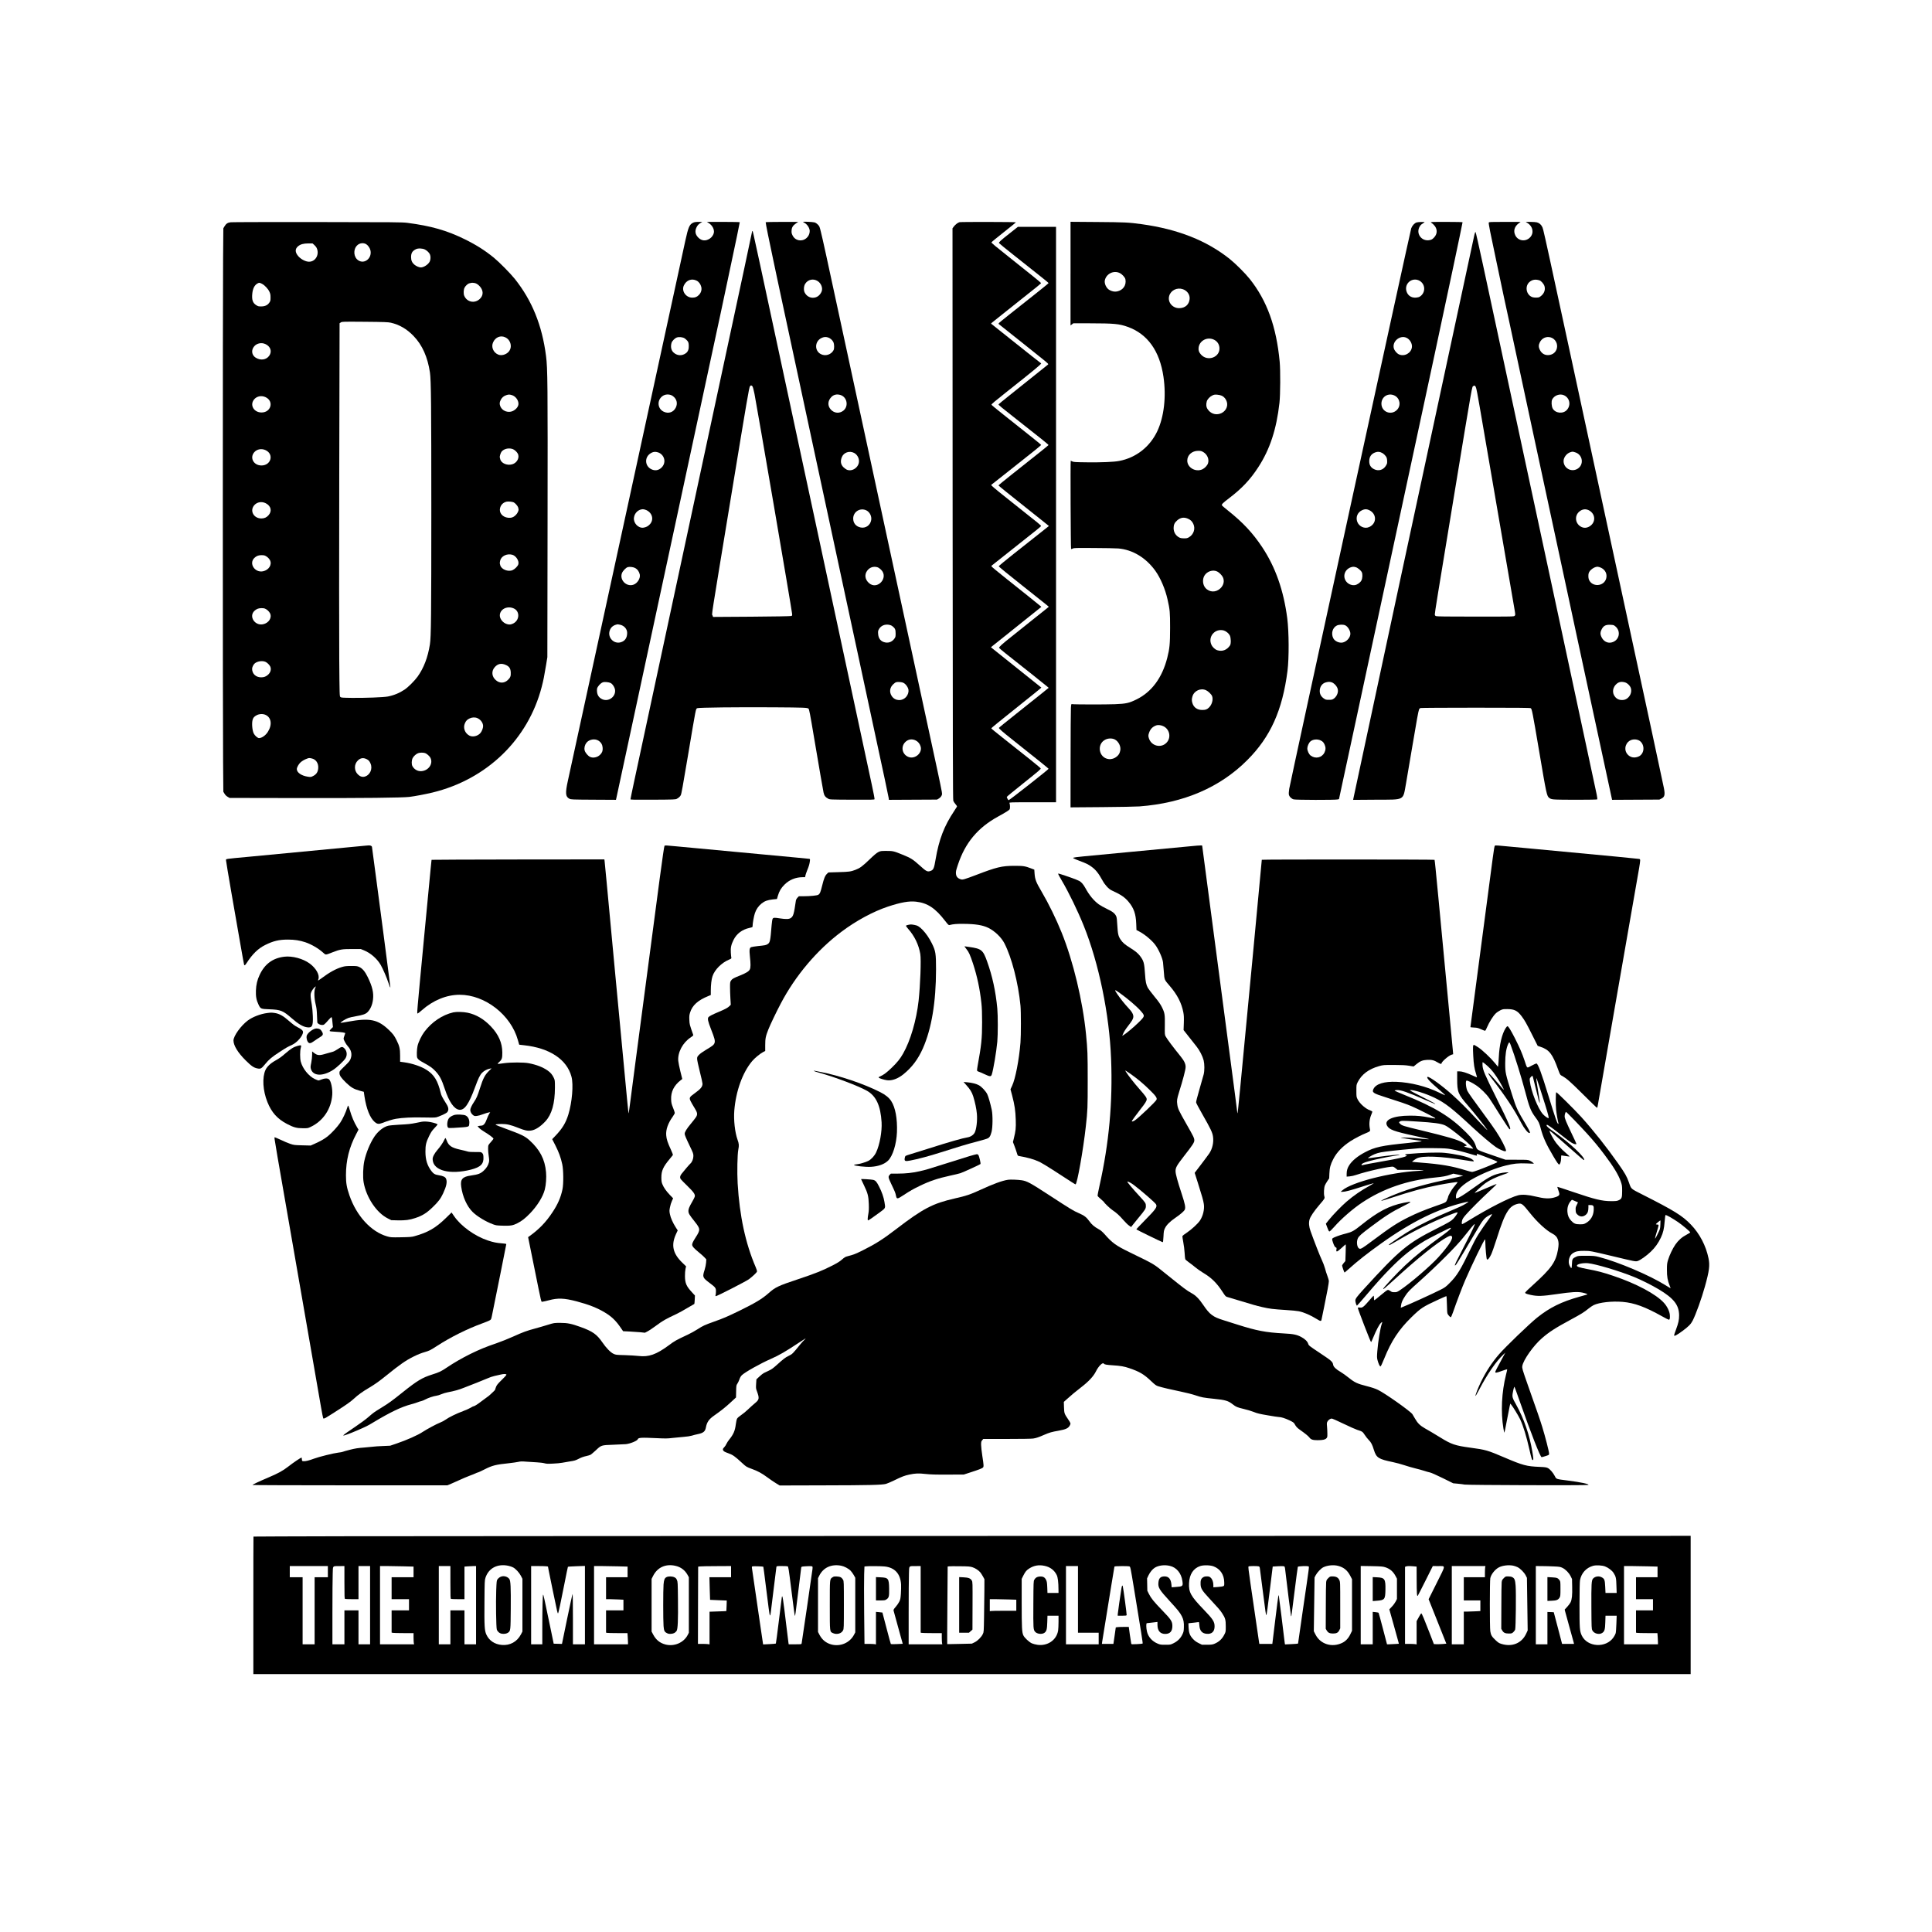
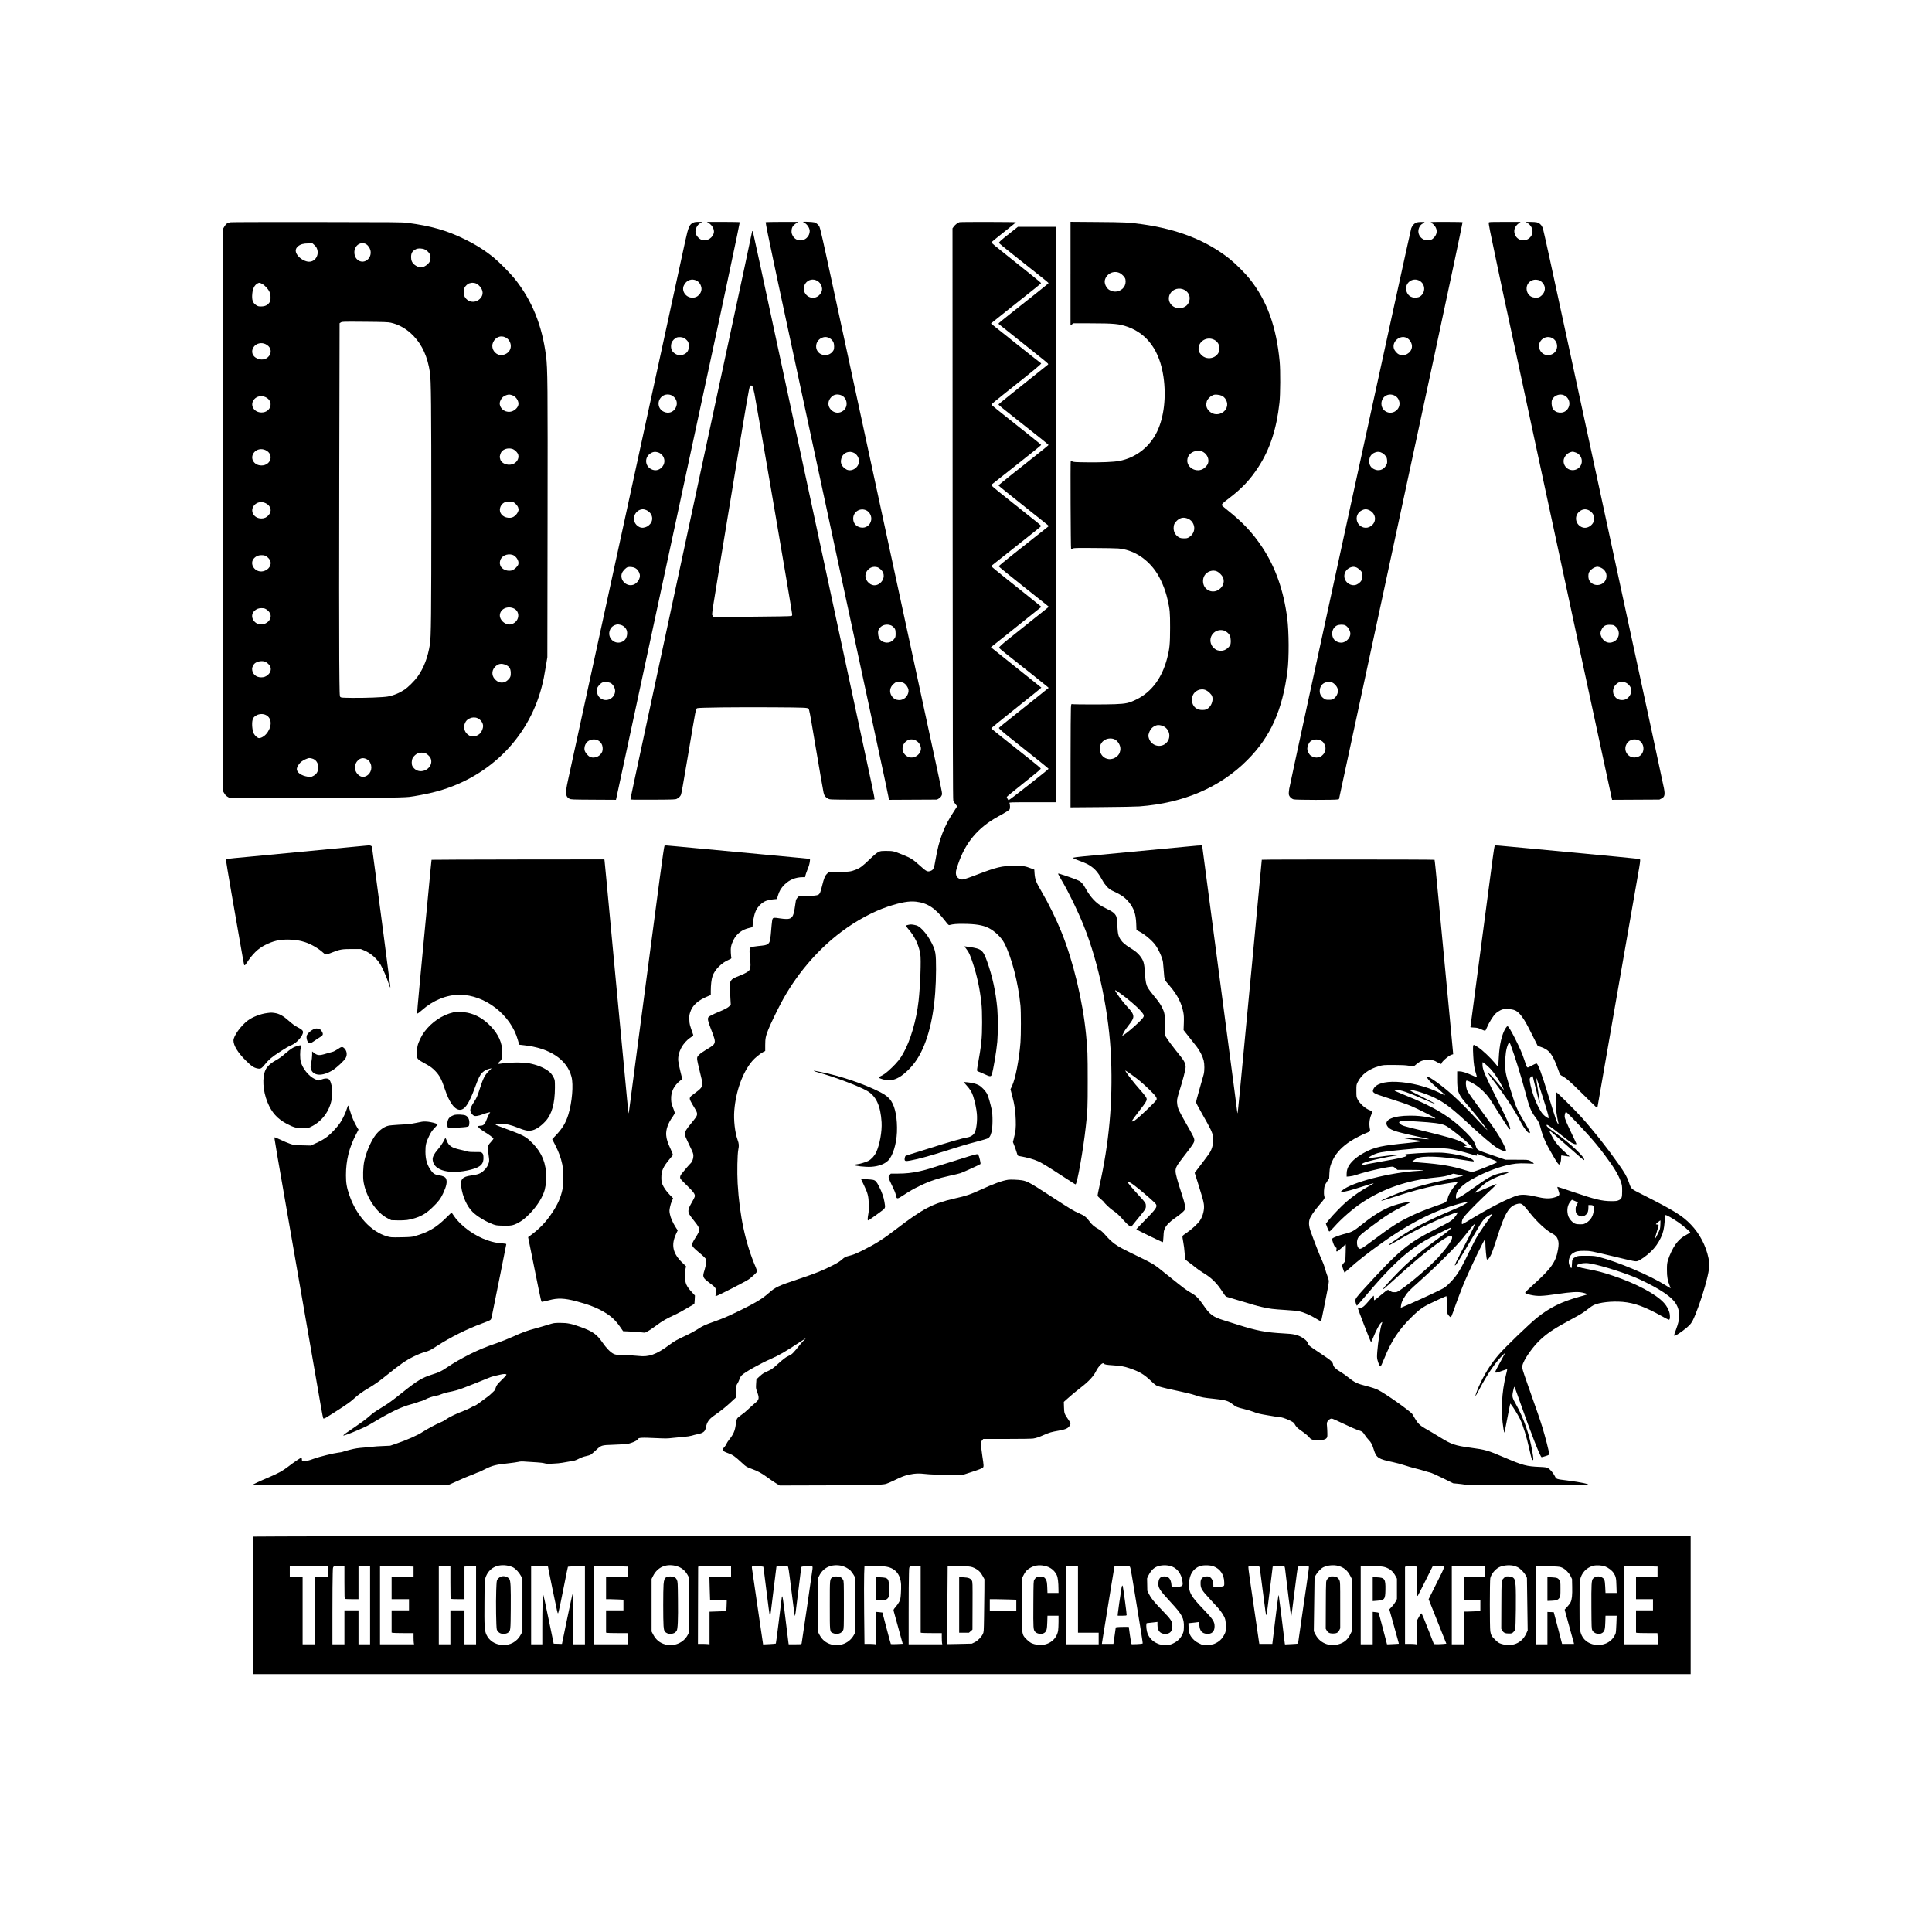
<svg xmlns="http://www.w3.org/2000/svg" version="1.0" width="3500pt" height="3500pt" viewBox="0 0 4667 4667" preserveAspectRatio="xMidYMid meet">
  <g transform="translate(0,4667) scale(0.1,-0.1)" fill="#000000" stroke="none">
    <path d="M19400 41310 c0 -4 10 -11 23 -17 71 -33 137 -130 137 -204 0 -63 -28 -126 -76 -168 -112 -99 -275 -68 -339 63 -23 48 -27 65 -23 121 5 75 33 119 112 173 l48 32 -390 0 c-215 0 -393 -4 -396 -8 -5 -8 92 -489 179 -892 25 -118 68 -321 95 -450 27 -129 96 -453 154 -720 57 -267 182 -845 276 -1285 170 -795 224 -1047 465 -2165 70 -322 230 -1066 356 -1655 126 -588 322 -1497 434 -2020 112 -522 224 -1044 250 -1160 25 -115 136 -631 246 -1145 110 -514 222 -1036 249 -1160 109 -499 261 -1214 267 -1256 l6 -45 581 3 581 3 41 24 c23 13 51 40 63 61 20 36 21 44 10 112 -6 40 -55 278 -109 528 -130 597 -1636 7574 -2216 10265 -501 2324 -538 2492 -591 2709 -34 143 -37 151 -78 192 -26 26 -58 47 -82 52 -47 12 -273 22 -273 12z m349 -1428 c88 -54 132 -171 98 -255 -40 -95 -117 -150 -211 -150 -82 0 -158 48 -198 127 -29 57 -23 158 15 214 66 101 193 128 296 64z m252 -1363 c52 -16 108 -64 130 -113 23 -50 25 -155 5 -194 -57 -109 -196 -153 -306 -97 -159 81 -152 307 11 389 58 28 101 32 160 15z m300 -1390 c161 -49 204 -269 74 -377 -95 -77 -223 -67 -306 25 -82 90 -76 211 14 303 56 58 131 74 218 49z m329 -1399 c71 -36 120 -118 120 -200 0 -148 -162 -261 -294 -206 -18 8 -54 34 -79 57 -69 67 -82 148 -40 249 45 110 182 157 293 100z m302 -1391 c78 -40 128 -140 113 -231 -20 -127 -136 -207 -259 -179 -110 24 -176 105 -176 215 0 166 172 271 322 195z m262 -1371 c24 -7 61 -32 87 -58 198 -191 -88 -507 -292 -323 -93 84 -110 198 -45 291 59 85 154 118 250 90z m361 -1423 c66 -50 80 -81 80 -175 0 -75 -3 -89 -26 -122 -54 -79 -135 -114 -225 -97 -105 19 -166 93 -172 211 -4 59 -1 73 22 113 48 81 136 119 239 103 27 -4 64 -18 82 -33z m288 -1381 c46 -30 93 -101 102 -153 9 -55 -12 -124 -53 -172 -97 -113 -268 -106 -349 14 -66 97 -51 211 37 290 59 53 72 57 160 51 47 -4 76 -12 103 -30z m278 -1381 c61 -32 102 -83 120 -153 39 -154 -141 -305 -294 -246 -150 57 -193 239 -84 355 71 74 165 90 258 44z" />
    <path d="M5575 41301 c-73 -7 -114 -34 -152 -99 l-28 -47 -6 -725 c-9 -945 -9 -11206 0 -12155 l6 -730 28 -47 c18 -31 44 -57 75 -75 l47 -28 1650 -3 c1599 -3 2513 7 2695 28 126 15 395 66 560 106 1313 320 2305 1280 2635 2549 41 156 65 278 106 530 l31 190 5 3220 c5 3400 2 3753 -37 4055 -95 742 -339 1343 -756 1865 -106 132 -372 402 -504 510 -212 173 -425 309 -700 444 -434 214 -814 323 -1390 398 -125 16 -293 17 -2170 19 -1119 1 -2062 -1 -2095 -5z m3270 -529 c45 -27 92 -95 104 -152 40 -185 -141 -336 -291 -241 -118 75 -133 265 -29 365 58 56 148 67 216 28z m-1254 -19 c22 -20 47 -49 54 -64 81 -156 -18 -343 -182 -341 -79 1 -184 54 -251 126 -88 97 -91 183 -10 249 59 47 128 66 245 67 l103 0 41 -37z m2675 -111 c52 -27 103 -77 120 -119 20 -47 17 -127 -6 -172 -36 -71 -143 -141 -215 -141 -41 0 -113 31 -155 67 -56 48 -80 101 -80 181 0 99 29 148 116 192 52 27 160 23 220 -8z m-3939 -827 c65 -33 147 -119 181 -192 22 -48 27 -72 27 -140 0 -74 -3 -85 -30 -125 -42 -60 -103 -89 -193 -90 -62 -1 -77 2 -119 28 -87 54 -113 127 -99 278 12 129 56 213 131 251 39 20 42 19 102 -10z m5156 14 c46 -13 109 -67 142 -123 54 -91 41 -184 -34 -256 -122 -118 -312 -80 -377 76 -20 47 -17 141 5 189 21 47 80 102 119 111 15 3 32 7 37 9 21 7 72 4 108 -6z m-2044 -954 c208 -47 389 -152 552 -322 210 -218 339 -507 395 -883 27 -183 33 -795 33 -3320 0 -2538 -6 -3073 -34 -3245 -50 -314 -147 -569 -297 -779 -69 -97 -225 -253 -313 -313 -123 -83 -261 -140 -406 -168 -106 -20 -558 -37 -870 -33 -230 3 -259 5 -277 21 -19 17 -20 39 -27 904 -4 487 -4 2515 0 4506 l8 3619 31 20 c30 19 47 19 581 15 466 -4 561 -8 624 -22z m2772 -356 c132 -66 170 -239 76 -346 -62 -70 -174 -101 -251 -69 -120 50 -176 183 -125 296 57 127 184 177 300 119z m-5801 -160 c125 -56 166 -179 94 -282 -72 -102 -210 -121 -329 -46 -97 62 -112 185 -32 276 63 72 175 94 267 52z m5956 -1234 c85 -25 157 -118 158 -206 1 -59 -40 -120 -109 -163 -123 -77 -289 -21 -334 113 -16 50 -14 80 13 137 27 58 75 100 138 119 56 18 75 18 134 0z m-5951 -49 c208 -96 133 -373 -100 -370 -189 2 -289 188 -172 321 65 74 176 94 272 49z m5952 -1248 c61 -15 137 -87 152 -144 25 -94 -42 -200 -146 -230 -123 -36 -267 26 -289 124 -3 15 -7 33 -10 40 -8 26 19 113 43 143 54 64 155 91 250 67z m-5952 -32 c208 -96 134 -370 -99 -370 -190 0 -290 187 -173 321 65 74 176 94 272 49z m5996 -1262 c37 -19 97 -89 105 -121 3 -16 7 -33 9 -39 10 -33 -21 -101 -66 -146 -54 -54 -108 -73 -185 -65 -136 14 -223 120 -194 235 19 78 75 133 154 153 40 10 144 0 177 -17z m-5991 -21 c127 -65 156 -189 67 -289 -46 -53 -101 -78 -172 -78 -188 -1 -289 188 -172 321 68 77 180 95 277 46z m5955 -1244 c91 -25 172 -153 145 -233 -14 -44 -82 -113 -135 -137 -110 -50 -278 17 -301 119 -3 15 -7 33 -10 40 -2 7 1 36 7 65 25 113 162 182 294 146z m-5972 -22 c48 -21 95 -64 119 -110 54 -107 -28 -238 -168 -267 -197 -41 -347 186 -211 321 17 18 50 40 72 50 48 22 142 25 188 6z m6015 -1278 c143 -70 133 -282 -18 -359 -57 -29 -95 -33 -153 -16 -106 31 -186 139 -172 232 21 143 194 215 343 143z m-6015 -2 c48 -21 95 -64 119 -110 54 -107 -28 -238 -168 -267 -197 -41 -347 186 -211 321 17 18 50 40 72 50 48 22 142 25 188 6z m12 -1286 c43 -19 100 -78 116 -118 25 -65 3 -140 -56 -192 -52 -46 -98 -63 -167 -63 -127 0 -218 86 -218 206 0 42 36 112 70 136 71 51 183 64 255 31z m5813 -78 c76 -36 106 -84 110 -178 5 -88 -11 -126 -73 -184 -86 -79 -196 -80 -285 -3 -101 85 -114 216 -33 311 77 91 167 108 281 54z m-5820 -1199 c147 -61 173 -241 61 -415 -53 -84 -145 -148 -211 -149 -34 0 -101 58 -128 111 -35 68 -51 236 -30 323 12 55 39 87 100 119 61 32 147 37 208 11z m5127 -83 c80 -37 135 -115 135 -192 0 -46 -29 -123 -62 -163 -63 -77 -186 -108 -267 -67 -112 58 -161 190 -110 301 27 60 54 88 114 116 61 29 134 31 190 5z m-1274 -841 c48 -13 118 -75 140 -124 63 -139 -49 -300 -219 -314 -90 -8 -176 40 -220 122 -24 45 -21 140 6 193 25 48 85 102 133 119 42 15 113 17 160 4z m-2731 -131 c103 -22 167 -119 157 -237 -7 -90 -44 -147 -120 -186 -57 -29 -58 -29 -134 -18 -154 24 -263 101 -263 184 0 40 45 121 88 160 42 38 97 70 161 93 46 17 50 17 111 4z m1328 -18 c47 -24 66 -45 91 -101 59 -130 -9 -285 -141 -321 -56 -15 -114 4 -164 55 -94 93 -93 248 3 338 62 60 132 69 211 29z" />
    <path d="M16745 41291 c-90 -42 -117 -103 -189 -431 -31 -140 -634 -2917 -1341 -6170 -1297 -5965 -1423 -6544 -1497 -6880 -66 -302 -59 -386 38 -435 37 -19 62 -20 581 -23 l542 -3 6 23 c17 76 199 922 330 1533 68 319 145 675 170 790 25 116 161 746 301 1400 140 655 295 1375 344 1600 49 226 175 808 279 1295 105 487 312 1452 461 2145 149 693 336 1562 415 1930 79 369 180 839 225 1045 45 206 115 537 156 735 41 198 99 473 129 610 57 262 175 833 175 847 0 4 -179 8 -397 8 l-397 0 47 -30 c84 -53 135 -150 122 -230 -9 -53 -50 -112 -99 -144 -100 -65 -196 -56 -277 24 -73 73 -88 155 -45 245 25 53 50 80 106 114 l35 21 -90 0 c-66 0 -101 -5 -130 -19z m84 -1401 c53 -26 97 -87 112 -154 15 -68 -6 -137 -58 -191 -47 -48 -88 -65 -161 -65 -154 0 -266 163 -202 295 61 129 190 176 309 115z m-289 -1394 c21 -14 51 -42 67 -62 23 -31 28 -49 31 -109 5 -88 -18 -149 -69 -187 -96 -71 -216 -63 -302 20 -55 53 -71 135 -46 227 13 48 80 116 130 133 54 18 144 8 189 -22z m-292 -1390 c99 -68 128 -177 77 -281 -55 -114 -175 -155 -291 -101 -165 77 -168 306 -4 394 64 34 160 29 218 -12z m-325 -1374 c20 -8 53 -33 72 -55 79 -92 72 -220 -16 -304 -72 -68 -159 -81 -247 -37 -155 77 -167 284 -22 380 68 45 128 50 213 16z m-313 -1383 c146 -66 190 -226 93 -339 -43 -50 -98 -79 -163 -87 -124 -15 -244 115 -226 243 15 114 108 201 216 203 19 0 55 -9 80 -20z m-272 -1398 c60 -31 101 -87 117 -159 19 -91 -58 -215 -155 -247 -169 -56 -338 116 -276 280 21 54 95 131 139 145 44 13 131 4 175 -19z m-360 -1372 c100 -21 172 -104 172 -197 0 -120 -53 -198 -155 -227 -165 -48 -318 109 -269 275 26 89 93 143 196 159 4 1 29 -4 56 -10z m-230 -1407 c49 -22 104 -109 110 -172 16 -166 -164 -292 -314 -219 -84 40 -124 110 -124 215 0 39 6 60 28 91 33 49 82 92 119 103 37 12 140 2 181 -18z m-289 -1395 c62 -41 94 -97 99 -172 5 -72 -12 -118 -62 -167 -63 -64 -169 -86 -242 -52 -54 26 -121 107 -132 161 -13 58 4 128 43 179 64 84 206 109 294 51z" />
    <path d="M23180 41303 c-37 -7 -104 -58 -139 -105 l-32 -43 3 -6895 c3 -5631 6 -6902 16 -6934 8 -21 32 -58 54 -82 24 -26 38 -50 35 -59 -4 -8 -33 -54 -65 -102 -245 -365 -370 -691 -452 -1175 -35 -210 -51 -248 -112 -273 -83 -33 -107 -21 -274 131 -161 145 -211 177 -409 257 -216 88 -235 92 -390 92 -133 0 -143 -1 -198 -28 -41 -21 -102 -71 -212 -178 -177 -169 -228 -207 -338 -250 -114 -44 -157 -50 -419 -57 l-237 -7 -31 -30 c-50 -47 -76 -111 -119 -285 -41 -166 -54 -199 -95 -225 -28 -18 -196 -35 -360 -35 l-109 0 -33 -35 c-19 -20 -35 -50 -38 -68 -47 -330 -63 -383 -125 -424 -41 -28 -118 -30 -261 -8 -134 21 -157 20 -175 -8 -9 -15 -18 -70 -25 -152 -32 -396 -39 -426 -101 -464 -37 -23 -58 -27 -234 -45 -71 -8 -142 -19 -157 -25 -43 -16 -50 -62 -33 -226 20 -185 19 -268 -2 -312 -22 -47 -90 -89 -238 -148 -155 -61 -191 -81 -218 -125 -20 -31 -22 -49 -22 -155 0 -66 4 -189 9 -273 l9 -153 -29 -30 c-39 -41 -105 -77 -254 -139 -161 -68 -230 -103 -254 -129 -30 -33 -17 -97 61 -296 85 -216 101 -277 84 -328 -16 -47 -44 -70 -202 -164 -79 -47 -148 -96 -175 -125 -40 -43 -44 -52 -44 -97 0 -29 28 -160 65 -307 36 -141 65 -272 65 -291 0 -77 -42 -127 -200 -241 -118 -84 -127 -104 -83 -189 16 -32 55 -100 87 -151 77 -123 83 -161 34 -235 -19 -28 -76 -101 -127 -162 -93 -111 -141 -190 -141 -232 0 -31 25 -92 124 -299 79 -163 86 -184 86 -239 0 -67 -31 -145 -70 -180 -28 -25 -164 -183 -213 -248 -27 -36 -37 -58 -37 -86 0 -35 10 -47 158 -192 177 -173 212 -224 193 -282 -6 -18 -32 -69 -57 -112 -72 -125 -94 -176 -94 -223 0 -63 15 -89 156 -267 135 -170 136 -194 18 -377 -61 -95 -84 -143 -84 -175 0 -39 43 -88 158 -182 54 -43 117 -100 141 -126 l43 -47 -5 -77 c-3 -45 -18 -117 -36 -176 -56 -175 -51 -187 123 -318 139 -104 151 -120 151 -200 0 -34 -4 -74 -9 -89 -6 -22 -5 -28 7 -28 32 0 733 360 799 409 96 73 187 160 194 185 3 13 -9 56 -31 106 -247 574 -390 1239 -436 2024 -15 266 -7 702 16 816 20 100 17 140 -18 237 -64 178 -97 478 -79 705 38 471 200 921 431 1195 61 73 191 180 265 219 l51 27 0 141 c0 159 11 215 77 381 47 118 190 418 299 624 353 672 874 1290 1464 1732 353 266 766 489 1122 608 315 104 511 139 680 120 277 -31 466 -155 702 -462 69 -89 87 -108 105 -103 104 25 169 30 336 29 295 -2 467 -30 605 -97 156 -77 313 -228 388 -373 176 -341 334 -952 388 -1503 14 -145 14 -723 0 -895 -35 -425 -122 -872 -202 -1044 l-39 -84 40 -151 c60 -230 80 -364 87 -586 6 -205 0 -262 -48 -457 l-20 -81 35 -90 c19 -49 45 -123 57 -165 22 -75 24 -77 58 -83 208 -35 356 -78 497 -143 44 -21 204 -118 355 -216 429 -279 501 -325 510 -325 38 0 187 838 248 1395 44 392 46 453 46 1115 0 645 -3 736 -41 1120 -79 800 -309 1761 -590 2456 -132 327 -311 693 -479 979 -139 237 -163 297 -174 449 l-6 89 -73 28 c-152 58 -191 64 -407 64 -306 -1 -428 -30 -933 -224 -117 -45 -240 -89 -273 -97 -56 -14 -65 -14 -104 0 -68 26 -98 66 -103 134 -4 50 3 80 48 214 176 531 480 894 970 1163 187 103 262 150 278 173 15 23 13 114 -3 155 -7 16 24 17 559 17 l566 0 0 6950 0 6950 -461 0 -461 0 -201 -159 c-219 -172 -262 -213 -255 -233 3 -7 162 -137 353 -288 690 -546 845 -670 845 -678 0 -5 -136 -117 -302 -248 -554 -437 -883 -700 -897 -717 -12 -15 -12 -19 1 -30 9 -7 213 -169 454 -361 242 -192 508 -406 593 -474 148 -120 153 -126 134 -141 -165 -133 -729 -585 -930 -744 -145 -115 -263 -212 -263 -216 0 -15 75 -77 445 -367 577 -452 766 -605 763 -615 -3 -9 -250 -207 -891 -714 -174 -137 -316 -255 -317 -261 0 -6 242 -203 538 -437 295 -235 569 -453 608 -485 l72 -58 -242 -192 c-132 -105 -405 -321 -606 -479 -201 -159 -365 -295 -365 -303 0 -8 251 -213 557 -455 306 -242 578 -458 605 -481 l48 -41 -34 -29 c-39 -33 -544 -436 -856 -684 -243 -192 -318 -260 -310 -281 4 -8 72 -66 153 -130 382 -301 971 -770 1005 -800 l39 -34 -179 -145 c-99 -80 -369 -295 -601 -479 -232 -184 -422 -338 -422 -344 0 -18 83 -91 317 -277 682 -542 883 -704 883 -711 0 -16 -945 -759 -966 -759 -10 0 -44 62 -44 80 0 5 177 151 393 323 396 317 432 348 426 366 -6 16 -321 270 -928 748 -146 115 -265 213 -265 218 1 11 180 157 750 612 209 166 397 318 419 338 l40 35 -21 17 c-12 10 -271 217 -575 460 -305 243 -569 454 -588 470 l-34 29 294 234 c344 274 872 697 903 723 l21 17 -35 31 c-36 32 -498 402 -791 634 -90 71 -215 172 -277 224 -109 91 -113 95 -94 110 11 9 244 194 518 411 604 477 668 529 671 544 3 13 -47 54 -545 448 -426 337 -608 486 -639 519 l-21 24 496 392 c553 436 711 564 712 576 0 7 -228 190 -917 736 -156 123 -283 228 -283 234 0 16 74 78 340 289 710 562 875 699 859 711 -49 36 -334 261 -722 571 l-488 389 23 23 c13 12 244 196 513 410 625 494 676 536 672 548 -4 12 -264 222 -768 622 -344 273 -429 344 -429 360 0 6 133 115 295 243 162 128 295 236 295 241 0 10 -1309 12 -1360 3z" />
    <path d="M25860 40060 l0 -1251 33 25 34 26 394 0 c596 -1 713 -12 921 -86 479 -172 772 -582 863 -1206 70 -481 14 -969 -150 -1316 -180 -379 -514 -640 -920 -717 -128 -25 -423 -37 -774 -33 -285 3 -330 6 -358 21 -18 9 -35 17 -38 17 -10 0 -1 -2113 8 -2127 6 -10 15 -9 40 5 29 16 71 17 512 14 264 -1 530 -6 590 -11 345 -30 663 -222 891 -536 126 -175 242 -445 298 -698 56 -248 61 -306 61 -682 -1 -395 -11 -499 -69 -728 -123 -480 -376 -822 -741 -1002 -184 -90 -250 -105 -525 -116 -219 -9 -990 -8 -1035 2 -19 4 -20 -3 -26 -91 -4 -52 -7 -614 -8 -1249 l-1 -1154 763 6 c419 3 825 11 902 17 1068 81 1944 457 2605 1119 560 560 849 1203 971 2156 39 308 36 943 -6 1270 -87 673 -285 1235 -605 1717 -226 341 -467 599 -826 884 -78 62 -144 119 -147 127 -10 25 27 61 174 173 308 234 511 449 705 749 281 432 440 918 511 1555 22 196 25 784 5 995 -80 846 -306 1471 -722 1995 -107 135 -344 372 -485 484 -557 445 -1253 720 -2130 841 -313 43 -407 47 -1067 52 l-648 5 0 -1252z m1185 16 c61 -28 132 -105 141 -153 27 -143 -56 -263 -202 -293 -60 -13 -130 2 -191 39 -71 44 -121 155 -104 231 35 157 211 244 356 176z m1528 -392 c107 -36 175 -135 164 -238 -14 -134 -107 -217 -248 -220 -168 -3 -291 148 -244 301 41 133 190 204 328 157z m725 -1208 c92 -33 149 -105 159 -199 24 -235 -286 -353 -447 -170 -49 56 -64 100 -56 166 20 159 188 258 344 203z m218 -1366 c57 -28 101 -82 120 -148 36 -122 -41 -250 -173 -288 -111 -32 -223 10 -290 110 -36 53 -43 114 -22 189 14 52 73 115 134 144 42 21 60 23 118 19 40 -3 87 -14 113 -26z m-446 -1362 c95 -57 143 -174 111 -270 -17 -53 -79 -118 -135 -144 -164 -76 -365 39 -366 209 0 135 114 237 265 237 62 0 78 -4 125 -32z m-370 -1609 c60 -27 98 -63 126 -124 55 -116 10 -255 -105 -323 -39 -23 -57 -27 -121 -26 -56 0 -85 6 -115 21 -85 45 -135 128 -135 228 0 78 24 130 85 183 82 72 165 85 265 41z m703 -1274 c47 -22 116 -92 138 -140 40 -87 20 -187 -55 -262 -110 -110 -271 -107 -369 7 -65 77 -75 205 -23 294 62 105 203 152 309 101z m159 -1425 c55 -16 120 -69 146 -120 28 -57 32 -201 5 -240 -73 -111 -185 -154 -304 -118 -55 16 -118 73 -145 132 -92 197 87 404 298 346z m-427 -1444 c53 -24 129 -99 145 -142 31 -82 -3 -206 -76 -276 -50 -47 -80 -58 -163 -58 -119 0 -205 60 -237 166 -18 61 -18 98 2 163 40 136 200 208 329 147z m-1021 -874 c148 -80 179 -280 61 -397 -131 -132 -358 -76 -419 103 -20 57 -20 80 0 138 31 92 84 148 171 180 51 19 125 9 187 -24z m-1183 -315 c91 -48 151 -171 130 -268 -15 -69 -33 -101 -82 -143 -55 -47 -126 -70 -194 -63 -243 25 -302 362 -83 471 70 35 165 36 229 3z" />
    <path d="M34221 41297 c-53 -17 -105 -74 -131 -142 -23 -63 -2919 -13367 -2947 -13540 -9 -58 -13 -116 -9 -137 9 -51 61 -103 116 -118 52 -15 1000 -17 1060 -2 l35 8 92 429 c51 237 177 819 279 1295 270 1257 382 1778 574 2670 94 437 319 1484 500 2325 181 842 413 1919 515 2395 102 476 258 1200 346 1610 304 1414 679 3188 679 3211 0 5 -151 9 -392 9 -368 0 -391 -1 -368 -17 151 -100 178 -251 66 -366 -34 -35 -54 -47 -96 -56 -204 -44 -353 168 -237 340 20 30 35 43 103 86 16 10 3 12 -66 11 -47 0 -100 -5 -119 -11z m75 -1412 c86 -51 127 -154 99 -251 -19 -67 -74 -127 -130 -143 -137 -38 -254 20 -290 144 -57 193 147 352 321 250z m-321 -1374 c82 -37 142 -140 132 -226 -16 -144 -180 -236 -313 -176 -52 24 -108 90 -124 146 -46 166 147 328 305 256z m-286 -1397 c130 -65 159 -240 58 -344 -140 -144 -376 -52 -377 148 0 170 166 272 319 196z m-289 -1392 c24 -15 58 -47 74 -70 25 -35 31 -55 34 -110 3 -60 0 -73 -28 -119 -62 -107 -182 -142 -291 -85 -78 40 -113 101 -113 191 1 107 46 174 140 211 62 25 122 19 184 -18z m-330 -1373 c191 -86 194 -325 5 -410 -110 -51 -248 11 -290 130 -39 112 9 226 119 277 62 29 107 30 166 3z m-318 -1381 c45 -13 122 -77 143 -119 24 -45 19 -147 -8 -200 -28 -54 -99 -104 -159 -113 -64 -10 -140 16 -188 64 -117 117 -72 306 87 365 48 17 76 18 125 3z m-259 -1402 c63 -26 127 -130 127 -205 0 -88 -81 -184 -177 -210 -86 -23 -201 27 -238 105 -55 114 -15 252 87 303 51 25 151 29 201 7z m-328 -1377 c26 -7 57 -28 87 -59 74 -76 87 -159 41 -251 -19 -35 -43 -64 -71 -84 -39 -27 -51 -30 -121 -30 -72 0 -80 2 -126 35 -64 46 -95 105 -95 179 1 102 58 183 147 207 61 16 88 17 138 3z m-259 -1407 c49 -25 67 -45 93 -102 29 -64 27 -125 -6 -191 -63 -124 -217 -157 -332 -71 -42 32 -81 113 -81 172 0 52 35 134 73 168 58 54 173 65 253 24z" />
    <path d="M35963 41293 c-8 -19 37 -248 177 -903 56 -261 118 -560 140 -665 21 -104 45 -219 54 -255 9 -36 61 -274 115 -530 177 -829 398 -1857 577 -2690 97 -448 295 -1368 440 -2045 146 -676 337 -1565 425 -1975 88 -410 182 -848 209 -975 27 -126 83 -387 125 -580 42 -192 161 -746 265 -1230 263 -1227 440 -2046 447 -2073 l5 -23 572 3 571 3 48 24 c79 39 92 90 61 252 -8 46 -143 676 -299 1399 -156 723 -604 2796 -994 4605 -1736 8046 -1610 7470 -1651 7561 -21 48 -69 88 -125 103 -22 6 -92 11 -155 11 l-115 0 47 -30 c129 -81 157 -241 60 -343 -107 -114 -289 -90 -357 46 -54 109 -22 219 89 298 l39 29 -382 0 c-347 0 -382 -1 -388 -17z m1224 -1395 c43 -13 107 -87 123 -143 28 -100 -20 -202 -124 -262 -27 -16 -123 -16 -167 -2 -156 52 -193 276 -63 375 66 51 138 61 231 32z m274 -1379 c112 -34 178 -158 145 -272 -26 -88 -95 -144 -191 -154 -97 -10 -178 38 -221 132 -30 63 -30 107 0 171 49 105 158 155 267 123z m312 -1394 c143 -59 183 -235 80 -354 -90 -106 -284 -87 -347 34 -28 55 -34 170 -11 215 50 98 179 146 278 105z m276 -1381 c187 -55 221 -303 55 -400 -149 -87 -333 17 -334 189 0 86 75 185 161 212 57 18 56 18 118 -1z m350 -1411 c132 -82 149 -251 36 -351 -71 -62 -155 -78 -230 -43 -152 70 -181 267 -55 373 77 65 166 72 249 21z m279 -1379 c100 -50 148 -147 123 -252 -49 -204 -347 -223 -421 -27 -14 37 -15 121 -1 156 27 73 136 149 212 149 19 0 58 -12 87 -26z m339 -1411 c151 -121 98 -351 -90 -393 -99 -23 -195 30 -243 135 -30 63 -30 107 0 170 45 96 99 127 213 122 75 -3 87 -6 120 -34z m231 -1355 c64 -16 134 -86 150 -150 25 -97 -26 -206 -118 -256 -64 -34 -160 -29 -219 12 -117 81 -129 238 -26 341 61 62 121 76 213 53z m305 -1389 c154 -42 199 -266 75 -375 -43 -38 -121 -59 -182 -50 -112 17 -194 122 -183 232 15 146 146 233 290 193z" />
    <path d="M18170 41088 c0 -14 -178 -846 -1010 -4718 -436 -2030 -1545 -7196 -1845 -8594 -47 -219 -85 -405 -85 -413 0 -12 83 -13 543 -11 507 3 544 4 577 22 45 24 78 54 95 87 16 29 47 205 175 964 199 1183 185 1116 224 1138 29 16 973 27 1846 21 745 -5 810 -8 840 -32 17 -15 36 -111 135 -702 137 -810 210 -1232 229 -1325 16 -74 44 -112 111 -148 39 -22 49 -22 578 -25 476 -2 538 -1 543 13 3 8 -26 162 -65 342 -39 181 -609 2835 -1266 5898 -1672 7788 -1602 7465 -1616 7480 -5 5 -9 6 -9 3z m4 -3747 c12 -13 30 -80 52 -188 62 -315 892 -5160 907 -5301 6 -50 5 -53 -19 -62 -15 -6 -405 -13 -957 -17 l-932 -6 -13 36 c-19 52 -63 -230 458 2933 382 2322 424 2566 446 2602 18 27 35 28 58 3z" />
-     <path d="M35616 40998 c-16 -70 -1081 -5025 -1755 -8163 -511 -2380 -1159 -5407 -1167 -5448 l-7 -39 544 4 c723 4 655 -34 735 403 19 105 84 486 144 848 114 678 151 882 169 929 6 17 21 30 38 35 15 4 615 8 1333 8 1001 0 1310 -3 1326 -12 29 -17 41 -76 204 -1038 179 -1060 185 -1085 246 -1131 27 -21 52 -29 112 -35 115 -12 1039 -11 1047 1 3 6 -3 58 -15 118 -29 143 -1348 6291 -2748 12801 -93 432 -173 786 -179 788 -6 2 -18 -28 -27 -69z m47 -3720 c23 -93 42 -199 482 -2768 223 -1301 419 -2439 435 -2530 28 -164 28 -165 9 -185 -19 -20 -33 -20 -947 -20 -710 0 -933 3 -954 12 -22 10 -28 19 -28 45 0 43 62 425 460 2838 467 2833 434 2648 472 2675 33 23 53 3 71 -67z" />
    <path d="M8840 26243 c-25 -2 -205 -19 -400 -38 -389 -38 -1658 -159 -2415 -230 -621 -58 -565 -49 -565 -89 0 -18 59 -370 130 -782 72 -412 169 -967 215 -1233 47 -267 87 -493 91 -503 9 -28 25 -18 61 38 141 218 277 351 448 436 196 98 334 131 550 131 161 0 287 -20 420 -64 146 -49 321 -151 431 -252 64 -58 52 -59 219 6 188 74 236 82 475 82 l215 0 76 -31 c162 -65 321 -205 407 -356 56 -99 146 -307 184 -427 28 -87 48 -132 48 -105 0 13 -108 846 -165 1274 -24 184 -96 731 -160 1215 -63 484 -117 890 -120 901 -5 21 -45 36 -84 32 -9 -1 -36 -3 -61 -5z" />
    <path d="M16053 26242 c-8 -5 -49 -286 -118 -802 -237 -1798 -501 -3796 -585 -4430 -49 -371 -105 -798 -124 -949 -19 -150 -37 -275 -40 -278 -8 -8 17 -258 -321 3322 -90 963 -185 1973 -210 2245 -25 272 -48 510 -51 528 l-5 32 -2084 -2 c-1146 -2 -2085 -5 -2088 -8 -5 -6 -1 36 -172 -1760 -198 -2090 -187 -1950 -162 -1950 6 1 50 35 97 76 272 241 597 374 914 374 613 0 1237 -486 1406 -1094 16 -60 31 -110 32 -112 2 -1 53 -7 113 -13 621 -66 1039 -342 1150 -761 51 -193 15 -616 -76 -914 -62 -202 -145 -338 -316 -517 l-74 -77 78 -153 c83 -164 130 -292 165 -454 30 -136 33 -474 5 -605 -41 -197 -114 -364 -244 -558 -159 -240 -319 -405 -558 -577 l-28 -20 142 -700 c194 -960 170 -860 206 -859 17 0 84 16 150 33 219 60 374 54 675 -25 287 -76 492 -156 671 -263 172 -102 275 -201 395 -377 l56 -81 151 -7 c84 -4 202 -12 264 -18 l112 -12 63 33 c35 17 133 83 218 146 151 112 219 151 480 273 58 27 177 93 264 146 88 53 163 96 166 96 4 0 10 46 12 103 l5 102 -67 73 c-139 148 -172 223 -174 392 -1 65 5 142 13 178 l14 62 -91 88 c-230 222 -275 426 -152 692 l41 88 -46 71 c-71 110 -124 230 -142 319 -15 76 -15 88 1 169 9 49 30 117 47 152 l29 64 -80 83 c-90 94 -148 178 -182 263 -17 44 -22 77 -22 156 -1 161 43 260 201 448 38 45 73 88 77 95 4 7 -17 64 -52 140 -73 155 -102 245 -109 338 -11 136 44 293 157 449 27 38 50 79 50 91 0 12 -19 68 -42 125 -37 91 -42 116 -46 200 -8 186 68 338 231 465 l38 29 -46 185 c-25 102 -48 217 -51 255 -17 203 110 441 301 565 48 31 65 48 61 59 -91 261 -89 254 -94 363 -4 89 -1 118 17 176 53 176 189 299 444 402 l57 24 0 100 c0 140 16 280 41 353 52 159 222 329 405 404 46 20 54 26 50 44 -3 11 -9 65 -12 120 -8 122 7 193 67 313 75 149 207 248 384 287 74 17 75 17 75 49 0 63 31 233 55 306 32 95 85 172 160 233 76 61 146 86 271 100 l102 10 22 76 c33 114 76 187 160 271 116 117 271 180 438 180 l60 0 7 38 c4 20 24 80 45 132 42 102 55 148 64 222 5 44 4 48 -17 52 -12 3 -150 16 -307 30 -157 14 -829 77 -1495 140 -665 63 -1291 122 -1390 130 -99 9 -205 18 -235 21 -30 3 -61 1 -67 -3z" />
    <path d="M28920 26243 c-25 -2 -112 -10 -195 -18 -82 -8 -726 -69 -1430 -135 -1211 -114 -1313 -124 -1359 -137 -30 -9 -6 -22 141 -78 163 -61 208 -83 288 -140 102 -73 171 -158 271 -340 58 -106 147 -201 219 -234 224 -103 313 -163 407 -275 126 -150 176 -292 185 -527 l6 -155 65 -34 c132 -68 305 -213 388 -323 82 -110 174 -315 188 -422 4 -27 13 -130 20 -227 15 -204 9 -189 144 -346 182 -212 285 -412 328 -641 13 -68 15 -122 11 -255 l-6 -169 122 -155 c67 -84 153 -193 190 -240 78 -99 147 -235 173 -337 22 -89 23 -247 1 -336 -9 -36 -55 -198 -102 -360 -57 -196 -84 -303 -81 -322 3 -16 69 -139 146 -275 206 -360 248 -449 262 -549 20 -136 -14 -290 -89 -403 -20 -30 -108 -149 -195 -263 l-159 -208 80 -252 c99 -314 128 -413 141 -501 20 -126 -20 -292 -96 -403 -53 -78 -203 -214 -317 -291 -55 -36 -101 -72 -104 -79 -3 -8 6 -74 20 -146 15 -73 29 -190 33 -262 4 -71 10 -140 15 -151 4 -12 43 -46 86 -76 43 -30 114 -85 158 -122 44 -37 129 -96 188 -132 201 -119 330 -246 469 -461 67 -103 77 -113 113 -123 22 -6 130 -38 240 -72 384 -117 451 -136 605 -172 179 -41 258 -51 575 -71 127 -7 266 -21 310 -30 125 -26 279 -93 435 -189 89 -55 105 -57 113 -13 3 17 31 153 62 301 72 349 115 582 115 627 0 21 -16 78 -35 127 -19 50 -46 133 -59 186 -14 52 -48 141 -75 198 -44 90 -184 449 -273 698 -39 107 -47 204 -24 283 21 72 107 199 240 355 131 153 131 152 116 208 -16 57 -8 206 14 259 9 22 36 69 60 105 l44 65 5 120 c6 140 27 217 93 345 85 166 220 306 419 436 94 61 286 160 379 195 30 11 64 28 76 37 19 16 20 22 10 71 -22 118 -9 234 39 344 11 27 21 55 21 62 0 7 -20 20 -45 29 -115 38 -259 165 -312 274 -27 55 -28 63 -28 202 0 145 0 146 33 212 95 187 267 315 517 385 98 27 106 28 355 28 198 -1 280 -5 367 -19 l111 -18 64 53 c92 77 153 101 265 107 108 5 165 -9 255 -64 54 -33 88 -43 88 -25 0 41 171 191 244 213 l39 12 -6 70 c-3 39 -40 427 -81 861 -77 803 -208 2189 -271 2860 -60 632 -87 900 -92 905 -9 10 -4173 11 -4173 1 0 -12 -92 -990 -220 -2346 -327 -3453 -358 -3766 -366 -3774 -2 -2 -4 -1 -4 2 0 13 -83 652 -216 1652 -340 2569 -634 4799 -634 4806 0 9 -26 9 -120 2z" />
    <path d="M36111 26241 c-10 -6 -25 -94 -52 -298 -258 -1962 -382 -2896 -474 -3592 -36 -267 -65 -488 -65 -492 0 -4 39 -9 88 -11 75 -3 98 -9 168 -41 45 -20 88 -37 96 -37 10 0 29 34 52 90 47 112 138 259 202 324 28 28 77 62 114 80 61 29 72 31 175 30 166 -1 241 -39 339 -169 78 -103 117 -172 261 -460 l130 -259 75 -26 c204 -69 285 -174 416 -539 41 -114 53 -137 78 -150 130 -71 192 -125 517 -447 184 -184 340 -334 346 -334 6 0 13 17 16 38 6 41 241 1391 402 2312 57 327 211 1205 340 1950 130 745 247 1418 261 1494 13 76 24 156 24 176 0 36 -2 38 -37 43 -59 9 -476 49 -2743 262 -738 70 -712 68 -729 56z" />
    <path d="M25560 25561 c0 -6 39 -78 87 -159 175 -298 383 -726 531 -1092 368 -913 620 -2140 662 -3219 41 -1051 -49 -2034 -281 -3069 -28 -123 -48 -231 -45 -240 3 -10 40 -46 81 -81 41 -35 75 -67 75 -70 0 -16 143 -153 200 -191 100 -67 165 -126 263 -238 49 -57 112 -119 141 -138 l51 -35 15 23 c8 12 75 95 148 183 180 217 192 235 192 303 0 65 -9 79 -139 221 -188 204 -317 358 -308 367 10 11 93 -33 162 -86 189 -144 504 -418 529 -460 37 -64 1 -115 -276 -396 -109 -111 -198 -205 -198 -211 0 -7 561 -281 633 -309 12 -4 16 18 22 135 6 126 10 147 36 202 36 77 123 163 247 248 127 86 216 164 232 201 22 52 6 135 -69 363 -108 329 -153 494 -154 562 -2 88 27 140 202 365 213 273 251 331 251 383 0 55 -18 92 -195 402 -179 314 -202 363 -216 463 -14 97 -8 134 40 291 98 312 161 553 161 615 0 78 -33 148 -120 256 -183 226 -328 419 -363 485 -21 38 -22 50 -19 268 4 263 -2 299 -73 442 -33 66 -79 133 -178 252 -73 90 -145 184 -160 211 -40 74 -56 150 -67 326 -18 277 -32 326 -122 444 -53 68 -110 115 -233 192 -132 82 -186 128 -235 202 -56 84 -68 136 -80 346 -7 135 -14 193 -27 219 -33 70 -83 110 -224 177 -74 35 -162 85 -196 110 -125 92 -231 221 -328 400 -46 84 -96 141 -147 167 -66 34 -297 116 -485 174 -14 4 -23 2 -23 -4z m1494 -2882 c184 -131 402 -317 492 -419 117 -132 117 -131 -38 -285 -118 -116 -302 -270 -367 -308 l-32 -19 16 39 c25 59 59 114 125 199 93 120 119 163 126 210 9 62 -27 129 -122 229 -84 89 -191 222 -265 332 -79 116 -70 119 65 22z m261 -1954 c171 -122 295 -226 441 -368 168 -163 202 -212 179 -256 -25 -49 -409 -415 -514 -490 -40 -28 -81 -41 -81 -25 0 11 118 172 210 289 113 143 150 201 150 240 0 40 -29 81 -182 255 -118 133 -260 315 -312 398 l-27 43 28 -14 c15 -8 64 -41 108 -72z" />
    <path d="M21941 24329 c-25 -5 -49 -13 -54 -18 -6 -6 12 -35 50 -78 155 -174 256 -384 294 -608 23 -135 0 -757 -41 -1130 -53 -473 -198 -967 -375 -1276 -72 -127 -140 -211 -271 -338 -116 -114 -202 -178 -281 -212 -40 -17 -44 -22 -32 -34 18 -17 130 -51 199 -60 119 -14 259 37 391 143 207 167 355 363 472 627 210 475 317 1115 318 1905 0 387 -9 446 -101 632 -63 127 -139 237 -219 321 -82 85 -128 113 -211 126 -73 12 -78 12 -139 0z" />
    <path d="M23300 23805 c0 -3 21 -31 46 -62 58 -71 87 -136 158 -349 101 -308 165 -609 203 -954 12 -113 17 -239 17 -465 0 -396 -17 -552 -110 -1061 -10 -50 -14 -99 -11 -107 3 -9 19 -19 34 -23 15 -4 80 -31 143 -61 136 -64 159 -65 178 -8 38 115 110 545 133 790 16 171 16 635 0 805 -39 414 -119 781 -247 1137 -99 276 -134 305 -431 348 -117 17 -113 17 -113 10z" />
-     <path d="M6865 23559 c-278 -34 -471 -177 -594 -441 -57 -121 -83 -231 -89 -375 -5 -144 11 -233 63 -341 49 -103 54 -105 269 -113 266 -10 321 -32 529 -213 165 -144 274 -208 376 -222 123 -16 146 30 138 268 -3 93 -14 212 -25 278 -30 169 -35 232 -23 278 13 48 67 129 99 150 l23 15 -18 -44 c-29 -70 -24 -243 12 -389 22 -91 28 -146 32 -265 2 -82 6 -160 8 -172 7 -31 65 -63 115 -63 46 0 54 6 166 133 28 31 55 57 61 57 6 0 13 -27 17 -60 3 -33 9 -87 12 -120 l7 -60 -42 -41 c-24 -22 -41 -46 -38 -53 4 -10 44 -15 149 -20 136 -7 228 -21 228 -35 0 -3 -9 -30 -20 -59 -11 -29 -20 -60 -20 -70 0 -31 57 -136 99 -182 87 -95 111 -197 71 -305 -20 -52 -38 -75 -146 -180 -121 -118 -124 -121 -124 -164 0 -62 39 -118 165 -240 117 -112 185 -151 336 -192 l87 -23 16 -111 c46 -301 134 -522 249 -620 56 -48 97 -54 172 -25 133 51 261 91 339 104 154 27 400 39 666 32 179 -5 271 -4 310 4 53 12 218 85 251 112 51 43 52 113 2 194 -122 197 -131 216 -148 286 -70 290 -157 434 -332 548 -134 88 -351 162 -558 190 l-90 12 0 147 c0 166 -15 232 -86 374 -55 110 -85 150 -180 242 -271 261 -466 301 -997 204 -90 -17 -168 -29 -174 -27 -19 7 125 97 187 118 33 12 114 30 180 41 161 27 235 52 279 95 72 70 120 177 136 308 20 163 -15 313 -127 543 -65 134 -128 209 -205 244 -48 22 -67 24 -193 24 -116 0 -154 -4 -220 -23 -152 -44 -307 -130 -509 -281 -38 -28 -71 -50 -73 -47 -2 2 1 15 7 30 38 101 -53 266 -210 381 -161 118 -420 188 -615 164z" />
    <path d="M10950 22215 c-265 -61 -520 -232 -699 -470 -68 -90 -145 -250 -165 -343 -18 -81 -23 -244 -8 -282 15 -38 48 -64 162 -126 141 -76 204 -121 271 -191 107 -111 157 -205 234 -439 103 -312 225 -487 350 -502 126 -14 230 135 380 543 83 225 117 295 172 352 46 47 122 87 188 99 l40 7 -71 -70 c-92 -92 -136 -177 -209 -408 -61 -192 -85 -246 -147 -338 -51 -75 -88 -155 -88 -190 0 -42 28 -95 67 -124 30 -23 40 -25 91 -20 31 3 98 21 148 41 51 19 111 38 134 42 l42 7 -25 -39 c-14 -21 -40 -79 -58 -129 -38 -106 -78 -154 -130 -156 -19 -1 -47 -4 -64 -8 l-29 -6 36 -40 c20 -22 77 -65 127 -94 117 -70 221 -149 221 -166 0 -8 -24 -40 -53 -72 -30 -32 -59 -68 -65 -80 -17 -30 -15 -143 4 -269 13 -86 13 -116 4 -153 -18 -73 -59 -138 -126 -201 -75 -70 -135 -92 -304 -116 -209 -28 -264 -90 -239 -269 33 -242 138 -476 276 -612 110 -108 314 -232 493 -298 68 -26 90 -29 236 -33 190 -5 244 4 352 59 106 53 191 120 308 241 176 184 310 401 354 573 29 114 42 289 30 420 -27 310 -149 544 -402 772 -109 98 -195 139 -591 284 -105 39 -200 75 -211 82 -21 11 -20 11 4 18 14 4 70 7 125 8 127 1 221 -21 404 -94 157 -63 224 -77 309 -65 104 14 228 94 347 223 154 166 229 432 230 812 0 175 -1 182 -27 237 -36 78 -79 129 -149 178 -116 81 -268 140 -454 176 -120 24 -431 24 -600 1 -178 -25 -177 -26 -117 28 66 59 77 93 76 230 -1 232 -91 437 -278 632 -169 177 -353 285 -560 329 -105 22 -268 26 -346 9z" />
    <path d="M6455 22199 c-162 -20 -357 -96 -471 -182 -169 -128 -344 -374 -344 -482 1 -121 105 -292 294 -480 140 -139 197 -178 287 -195 76 -15 96 -3 184 105 90 111 162 172 355 297 154 100 185 118 293 167 124 56 267 222 267 311 0 36 -39 70 -135 118 -58 29 -114 70 -200 146 -141 126 -238 180 -350 196 -79 11 -83 11 -180 -1z" />
    <path d="M36371 21834 c-91 -143 -152 -403 -166 -714 -4 -80 -10 -162 -14 -182 l-6 -38 -70 86 c-106 129 -298 311 -403 382 -51 34 -100 62 -107 62 -25 0 -28 -49 -17 -264 12 -217 26 -304 69 -439 13 -43 23 -80 21 -82 -2 -1 -52 20 -111 47 -147 66 -249 98 -313 98 l-54 0 0 -182 c0 -320 20 -369 264 -649 154 -178 427 -521 461 -579 22 -36 -54 40 -240 240 -248 268 -427 446 -620 619 -240 214 -543 432 -580 417 -40 -15 56 -119 294 -321 77 -66 137 -121 132 -123 -4 -1 -73 29 -154 68 -306 148 -679 242 -1022 257 -298 12 -497 -49 -557 -172 -41 -84 -10 -105 287 -199 358 -113 522 -170 635 -219 155 -66 570 -276 570 -288 0 -12 10 -13 -137 15 -188 36 -289 46 -473 46 -400 0 -629 -98 -556 -238 52 -100 163 -141 676 -252 129 -28 260 -57 290 -64 l55 -14 -41 -1 c-22 -1 -121 8 -220 19 -156 17 -435 28 -423 16 4 -4 469 -76 492 -76 7 0 7 -3 2 -9 -6 -5 -152 -24 -325 -41 -633 -63 -798 -98 -1038 -225 -176 -93 -304 -198 -376 -306 -47 -71 -66 -134 -66 -217 l0 -65 73 6 c40 3 112 19 162 37 257 88 823 213 889 196 12 -3 40 -21 63 -41 l41 -35 324 0 c319 -1 402 -11 178 -24 -681 -37 -1609 -275 -1835 -471 l-40 -34 46 -1 c63 0 192 34 490 130 138 44 256 79 261 78 5 -2 -35 -28 -89 -57 -214 -118 -391 -239 -568 -391 -119 -103 -321 -311 -419 -432 l-78 -98 34 -92 c21 -59 39 -94 50 -96 10 -2 53 39 118 112 169 193 453 440 675 587 506 337 1097 540 1760 604 192 19 269 33 371 69 l71 25 118 -24 c65 -14 119 -26 121 -28 2 -1 -119 -29 -269 -62 -651 -140 -1019 -243 -1372 -385 -176 -70 -338 -145 -342 -157 -2 -6 104 24 236 68 482 159 802 246 1149 313 200 39 453 78 460 71 5 -5 -11 -26 -91 -121 -52 -61 -137 -212 -137 -242 0 -6 -11 -36 -24 -66 -29 -65 -15 -58 -306 -160 -264 -94 -427 -162 -620 -257 -277 -137 -428 -236 -885 -577 -236 -177 -275 -200 -310 -184 -55 25 -74 166 -34 249 27 55 83 105 314 278 351 263 502 359 776 496 234 116 236 127 20 84 -358 -73 -626 -213 -1033 -541 -163 -132 -225 -167 -355 -199 -108 -27 -210 -60 -290 -95 -61 -26 -64 -36 -34 -122 27 -80 48 -116 71 -123 17 -5 19 -12 13 -51 -5 -40 -4 -44 15 -44 11 0 58 36 111 85 50 47 94 85 97 85 4 0 4 -91 0 -201 l-7 -202 -40 -47 c-21 -25 -39 -53 -39 -61 0 -20 52 -169 59 -169 3 0 47 37 96 81 216 195 459 386 795 626 735 524 1369 836 2010 987 99 23 103 24 80 5 -60 -47 -146 -92 -305 -159 -333 -141 -473 -204 -690 -311 -290 -144 -429 -223 -670 -384 -226 -151 -252 -171 -243 -180 8 -8 41 9 213 110 401 237 830 448 1225 605 175 69 220 83 220 67 0 -18 -62 -106 -105 -151 -56 -56 -111 -88 -410 -239 -693 -349 -889 -512 -1744 -1449 -177 -195 -211 -240 -211 -286 0 -37 27 -122 39 -122 4 0 95 102 202 228 290 340 417 480 588 655 305 310 525 488 849 684 112 67 599 313 621 313 31 0 -28 -61 -137 -140 -493 -360 -698 -524 -961 -769 -193 -180 -541 -554 -528 -567 9 -10 36 13 255 213 574 527 1056 914 1296 1042 66 35 88 38 106 16 41 -49 -69 -221 -325 -506 -190 -210 -677 -629 -925 -794 -69 -46 -80 -50 -136 -50 -51 0 -66 4 -97 28 -19 15 -46 27 -60 27 -16 0 -71 -40 -171 -125 -81 -69 -151 -125 -157 -125 -5 0 -9 25 -9 55 0 30 -4 55 -9 55 -5 0 -53 -52 -106 -116 -53 -63 -115 -129 -138 -145 -37 -27 -48 -30 -89 -25 -38 4 -48 2 -48 -9 0 -30 308 -825 319 -825 5 0 30 53 56 118 70 170 140 303 180 342 35 34 42 31 26 -13 -37 -96 -93 -438 -111 -675 -9 -121 -9 -151 4 -203 24 -91 56 -160 74 -157 9 2 44 76 91 193 169 420 351 697 657 996 229 223 273 252 656 428 97 44 181 81 186 81 6 0 11 -79 14 -202 2 -145 7 -210 17 -228 18 -34 62 -80 77 -80 6 0 30 55 54 123 81 235 229 625 294 773 158 366 458 984 477 984 5 0 9 -35 9 -77 1 -130 26 -393 38 -405 19 -19 59 27 102 117 21 44 77 202 124 350 128 404 198 580 281 704 62 95 137 148 240 171 90 20 116 0 291 -220 177 -223 398 -426 544 -500 71 -36 115 -85 135 -152 19 -65 19 -122 0 -234 -53 -303 -160 -454 -614 -864 -94 -84 -173 -161 -176 -169 -9 -24 17 -37 133 -62 160 -35 274 -32 627 20 353 52 508 61 621 36 43 -9 90 -23 103 -30 23 -12 23 -13 5 -18 -10 -4 -91 -26 -179 -51 -437 -122 -720 -262 -1025 -506 -182 -146 -769 -710 -919 -885 -176 -204 -310 -410 -436 -666 -71 -145 -139 -321 -133 -341 2 -6 44 65 92 158 196 374 404 676 582 844 l47 45 -43 -80 c-160 -294 -200 -372 -200 -387 0 -27 32 -22 165 27 66 24 121 40 123 36 1 -5 -11 -62 -28 -128 -106 -421 -130 -901 -63 -1300 9 -57 20 -103 23 -103 3 0 29 127 58 283 29 155 60 313 69 352 l16 69 22 -26 c42 -49 178 -272 217 -355 77 -168 149 -403 223 -728 50 -221 61 -255 81 -255 20 0 18 32 -11 205 -65 397 -205 802 -389 1130 -96 170 -102 192 -81 301 16 88 32 140 40 132 3 -2 56 -150 119 -329 271 -773 504 -1369 535 -1369 9 0 53 12 99 27 80 26 82 27 82 59 0 49 -93 411 -165 644 -61 196 -102 315 -353 1025 -128 365 -136 393 -129 445 19 140 266 493 472 671 178 155 316 244 702 453 249 134 318 177 428 267 39 31 93 68 120 81 136 67 441 101 703 79 285 -25 542 -119 958 -352 77 -44 148 -79 157 -79 23 0 31 38 24 117 -7 86 -65 206 -142 290 -192 212 -671 468 -1225 653 -248 84 -387 120 -626 164 -192 36 -257 58 -252 85 7 37 148 67 268 56 184 -17 752 -186 1108 -330 175 -71 434 -201 602 -301 365 -219 490 -380 491 -630 0 -111 -17 -186 -76 -345 -25 -66 -45 -127 -45 -135 0 -31 64 2 205 106 146 108 198 161 243 247 78 152 216 535 296 823 107 384 123 512 87 686 -62 303 -214 593 -425 812 -208 216 -398 334 -1164 722 -298 151 -275 131 -334 298 -50 143 -92 217 -257 452 -284 404 -599 801 -896 1130 -164 180 -593 605 -602 596 -14 -13 -16 -301 -3 -424 10 -99 38 -261 56 -324 3 -10 1 -18 -4 -18 -23 0 -76 153 -236 675 -174 568 -255 785 -293 785 -9 0 -62 -24 -118 -54 -120 -63 -99 -80 -169 129 -60 177 -115 304 -228 528 -104 204 -161 297 -183 297 -8 0 -29 -21 -44 -46z m119 -401 c99 -263 257 -770 350 -1121 101 -386 138 -481 248 -629 81 -108 96 -141 131 -275 56 -213 131 -378 306 -673 89 -150 121 -195 139 -195 23 0 46 76 46 150 0 39 3 70 8 70 4 0 49 -7 101 -15 52 -9 96 -14 98 -12 2 3 -35 37 -81 76 -127 108 -238 230 -294 323 -72 120 -115 205 -110 219 4 13 39 -16 423 -356 355 -315 408 -360 413 -346 22 65 -347 412 -699 657 -154 108 -209 154 -209 178 0 9 4 16 9 16 20 0 169 -107 342 -246 103 -82 215 -166 250 -186 60 -36 119 -50 119 -28 0 5 -51 117 -114 247 -140 294 -170 367 -170 418 -1 41 20 105 34 105 12 0 348 -347 507 -523 171 -189 272 -311 423 -512 218 -289 335 -482 392 -645 30 -89 33 -104 33 -230 0 -162 -10 -190 -83 -223 -41 -19 -64 -22 -187 -22 -217 1 -384 41 -913 221 -200 68 -370 124 -377 124 -9 0 -4 -22 17 -76 16 -42 28 -87 26 -101 -4 -37 -42 -60 -138 -84 -116 -29 -235 -22 -430 26 -181 45 -332 56 -428 31 -204 -52 -708 -309 -1201 -613 -74 -46 -141 -83 -148 -83 -16 0 -17 36 -2 95 8 31 33 68 88 131 109 125 375 390 580 579 96 87 169 161 163 163 -6 2 -126 -47 -268 -108 -141 -61 -259 -109 -261 -107 -7 8 189 188 260 238 95 68 262 148 417 200 69 23 129 46 135 50 20 19 -117 8 -216 -17 -184 -46 -270 -95 -662 -376 -193 -139 -311 -212 -359 -223 -28 -7 -28 -7 -28 42 0 141 154 294 460 456 233 124 514 235 735 290 201 50 306 61 514 53 l175 -7 -23 25 c-13 13 -46 35 -74 48 -50 22 -61 23 -322 23 l-270 1 -300 103 c-399 137 -381 127 -414 226 -36 110 -85 179 -236 331 -376 378 -764 614 -1488 904 -132 53 -238 100 -238 105 0 6 24 11 52 13 95 6 265 -53 681 -235 131 -56 240 -103 244 -103 25 0 -50 42 -319 178 -254 127 -307 157 -283 160 80 10 380 -85 584 -183 261 -126 423 -252 937 -730 199 -184 441 -389 548 -463 74 -51 187 -102 227 -102 36 0 23 44 -57 203 -94 184 -193 333 -469 707 -231 313 -363 499 -386 545 -36 71 -52 240 -23 251 21 8 134 -47 234 -114 107 -71 250 -212 321 -317 30 -44 148 -228 261 -410 114 -181 214 -331 223 -333 52 -11 -2 119 -317 755 -286 575 -328 675 -335 786 -2 42 -1 77 3 77 17 0 117 -85 192 -163 83 -87 200 -261 286 -427 57 -108 54 -106 -110 85 -163 190 -224 253 -230 237 -3 -7 27 -54 67 -105 344 -443 550 -752 730 -1097 67 -127 157 -240 193 -240 30 0 18 31 -66 174 -232 391 -247 424 -351 751 -160 506 -166 532 -166 758 0 208 23 358 70 464 10 24 23 43 29 43 5 0 19 -26 31 -57z m535 -763 c3 -5 37 -141 76 -302 68 -289 85 -346 95 -335 3 3 -10 97 -30 209 -41 242 -60 377 -53 384 6 7 99 -275 212 -641 74 -238 96 -325 81 -325 -24 0 -90 47 -133 94 -122 133 -291 559 -318 802 -6 56 -5 63 20 92 28 33 40 39 50 22z m-2810 -1091 c418 -25 596 -49 692 -94 141 -64 720 -548 674 -563 -7 -2 -61 8 -120 24 -103 27 -105 28 -71 38 19 5 37 11 39 12 10 8 -27 37 -94 74 -131 72 -347 136 -1009 296 -424 102 -463 114 -505 158 -27 28 -30 35 -17 45 39 32 52 33 411 10z m834 -668 c143 -27 286 -61 449 -110 194 -58 186 -57 178 -26 -8 32 -21 35 209 -50 200 -75 285 -112 285 -123 0 -10 -16 -18 -175 -84 -214 -89 -404 -158 -433 -158 -15 0 -86 18 -156 40 -324 101 -598 148 -1081 185 -115 9 -211 18 -213 19 -5 6 71 63 113 84 134 69 584 52 1159 -44 115 -19 211 -32 214 -29 12 11 -15 39 -65 67 -86 49 -380 113 -638 139 -151 16 -570 3 -887 -27 -68 -7 -86 -17 -48 -27 91 -24 -100 -72 -680 -172 -146 -25 -290 -52 -321 -60 -70 -18 -69 -18 -69 0 0 25 55 51 174 84 143 40 450 105 591 126 136 20 158 25 153 30 -9 9 -280 -18 -506 -51 -134 -19 -248 -34 -254 -32 -16 6 81 65 159 98 37 16 105 36 151 44 100 19 456 59 712 80 102 9 203 18 225 20 22 2 175 2 340 1 254 -3 318 -6 414 -24z m3069 -1286 c1 -1 -12 -29 -29 -61 -27 -53 -30 -66 -27 -126 3 -61 7 -71 38 -103 64 -66 145 -67 216 -2 39 36 53 80 54 170 l0 57 48 0 c74 0 86 -18 80 -122 -7 -137 -75 -250 -189 -313 -49 -27 -63 -30 -144 -30 -106 0 -147 17 -213 89 -56 60 -82 124 -89 211 -8 104 21 197 85 267 l24 26 72 -30 c39 -17 72 -31 74 -33z m-2104 -337 c-281 -389 -350 -498 -475 -758 -260 -540 -341 -673 -519 -851 -97 -97 -115 -111 -225 -166 -187 -95 -759 -356 -909 -414 l-49 -20 7 55 c8 70 33 129 100 230 65 100 102 138 336 346 429 383 900 854 1070 1069 167 213 248 309 269 321 27 14 -37 -122 -264 -560 -186 -361 -219 -429 -209 -439 3 -3 17 8 30 24 26 32 298 483 479 795 166 286 197 324 319 392 75 41 83 35 40 -24z m4330 -19 c50 -29 136 -82 191 -120 101 -68 295 -232 295 -249 0 -5 -41 -30 -91 -57 -110 -57 -197 -135 -268 -237 -66 -96 -142 -255 -177 -371 -24 -80 -27 -106 -27 -240 -1 -162 16 -260 67 -384 14 -34 23 -61 20 -61 -2 0 -58 34 -124 75 -379 238 -1147 564 -1605 681 -102 26 -124 28 -305 29 -183 0 -198 -1 -247 -23 -88 -40 -97 -57 -101 -178 -4 -116 -12 -122 -55 -40 -50 97 -11 249 80 306 66 42 132 55 273 54 147 -1 163 -4 686 -129 538 -129 552 -132 603 -117 64 20 213 125 317 225 105 100 182 208 244 340 56 118 78 213 92 393 10 120 15 154 26 154 8 0 55 -23 106 -51z m-236 -182 c-4 -99 -6 -107 -55 -207 -72 -150 -88 -166 -59 -60 13 47 35 122 50 168 14 46 24 88 21 93 -4 5 -19 9 -36 9 -16 0 -29 4 -29 9 0 7 99 90 109 91 2 0 2 -46 -1 -103z" />
    <path d="M7599 21817 c-86 -32 -181 -118 -192 -174 -8 -40 7 -111 30 -142 33 -44 68 -39 148 19 39 28 100 69 137 91 81 48 92 72 59 133 -12 23 -32 49 -45 58 -33 24 -94 31 -137 15z" />
    <path d="M7188 21405 c-95 -26 -163 -68 -298 -185 -101 -87 -138 -113 -240 -171 -114 -63 -200 -145 -236 -223 -84 -183 -65 -501 45 -776 102 -255 242 -410 479 -533 156 -81 230 -101 377 -101 115 -1 123 0 189 32 302 142 498 435 522 777 10 144 -30 333 -80 374 -32 27 -106 25 -173 -3 -35 -14 -70 -26 -79 -26 -9 0 -51 16 -93 36 -147 71 -292 252 -336 420 -20 76 -20 264 0 329 21 70 13 75 -77 50z" />
    <path d="M8156 21325 c-47 -32 -98 -58 -125 -64 -25 -5 -90 -24 -144 -40 -174 -54 -219 -51 -308 20 l-39 31 0 -84 c0 -46 -10 -130 -21 -188 -19 -89 -20 -111 -10 -148 50 -178 284 -190 537 -27 97 63 265 221 302 284 49 84 30 192 -45 251 -38 30 -60 25 -147 -35z" />
    <path d="M19660 20800 c0 -4 53 -22 118 -40 379 -103 962 -324 1168 -441 218 -125 326 -360 350 -759 13 -220 -46 -546 -132 -727 -41 -87 -118 -170 -191 -207 -66 -33 -203 -73 -282 -82 -34 -3 -61 -10 -61 -14 0 -23 280 -55 411 -46 181 11 326 65 413 151 113 113 201 399 213 685 12 324 -37 594 -137 750 -54 84 -137 152 -267 218 -397 202 -986 401 -1458 491 -60 12 -118 23 -127 25 -10 2 -18 1 -18 -4z" />
    <path d="M23340 20461 c96 -106 136 -172 169 -274 43 -135 80 -310 89 -425 14 -161 -11 -371 -53 -452 -30 -57 -99 -103 -175 -115 -117 -18 -437 -110 -940 -270 -162 -52 -351 -111 -420 -131 -69 -20 -131 -42 -137 -48 -7 -6 -16 -33 -19 -58 -9 -67 12 -76 132 -53 171 31 481 114 734 196 390 125 655 205 870 260 107 28 218 60 247 71 63 23 85 54 115 164 29 109 32 406 5 534 -35 161 -79 315 -108 377 -34 71 -131 177 -200 216 -59 35 -174 64 -285 73 l-88 7 64 -72z" />
    <path d="M8387 19911 c-28 -99 -107 -270 -169 -362 -65 -98 -210 -255 -302 -328 -77 -62 -172 -116 -308 -177 l-103 -46 -200 5 c-191 5 -204 6 -294 36 -52 17 -156 61 -232 98 -77 36 -142 63 -146 59 -11 -11 -27 82 687 -4016 215 -1235 411 -2362 435 -2504 25 -143 49 -264 53 -268 18 -18 53 3 437 252 154 100 246 168 308 226 93 87 204 167 352 254 150 89 252 161 430 305 318 258 464 360 651 453 108 54 191 87 283 113 95 27 139 49 283 143 325 212 739 418 1103 550 72 26 148 57 170 69 38 21 40 25 57 107 94 460 348 1724 348 1735 0 9 -28 15 -102 20 -128 9 -214 26 -344 70 -315 105 -650 346 -814 586 l-62 90 -142 -139 c-241 -235 -429 -343 -751 -433 -70 -20 -110 -23 -328 -27 -242 -4 -249 -3 -337 22 -386 111 -738 494 -909 990 -66 192 -84 294 -84 486 0 361 78 675 249 998 l54 104 -34 56 c-74 124 -129 254 -176 415 -16 55 -33 104 -38 109 -5 5 -16 -17 -25 -51z" />
    <path d="M10987 19740 c-57 -15 -112 -46 -140 -79 -46 -55 -59 -201 -21 -232 11 -9 47 -10 132 -5 395 25 368 18 378 102 11 92 -27 173 -95 201 -42 18 -202 26 -254 13z" />
    <path d="M10190 19573 c-14 -2 -77 -15 -140 -28 -134 -27 -180 -32 -430 -45 -102 -6 -211 -16 -242 -24 -113 -26 -249 -134 -336 -266 -104 -157 -200 -391 -242 -587 -30 -141 -38 -387 -16 -513 64 -367 313 -738 585 -873 l84 -42 154 -4 c185 -4 283 9 423 55 174 58 274 120 418 259 143 138 195 207 256 337 81 174 103 279 71 354 -18 43 -70 68 -176 85 -90 13 -128 35 -179 103 -99 131 -142 269 -143 461 -1 163 15 232 89 383 45 92 69 128 129 191 41 43 75 82 75 88 0 13 -82 41 -173 58 -75 14 -153 17 -207 8z" />
    <path d="M10734 19138 c-28 -64 -104 -175 -169 -248 -32 -36 -71 -93 -88 -128 -25 -55 -29 -71 -24 -118 26 -256 422 -354 919 -229 242 62 317 138 306 310 -3 54 -9 70 -30 91 -25 26 -28 26 -164 25 -97 -1 -154 3 -189 13 -28 9 -109 29 -181 45 -206 46 -276 94 -323 219 -13 34 -27 62 -31 62 -4 0 -16 -19 -26 -42z" />
    <path d="M23415 18741 c-88 -27 -331 -103 -540 -169 -447 -142 -513 -162 -665 -196 -176 -39 -334 -56 -521 -56 l-170 0 -25 -27 c-43 -47 -41 -61 34 -220 93 -195 102 -217 116 -288 18 -85 31 -84 179 13 171 112 222 141 394 225 238 116 433 182 731 247 105 22 220 50 254 61 64 21 465 204 482 220 12 11 -29 187 -50 218 -8 11 -25 21 -37 20 -12 0 -94 -22 -182 -48z" />
    <path d="M20800 18187 c0 -3 31 -69 70 -148 91 -188 111 -263 117 -454 4 -114 1 -171 -11 -236 -18 -96 -21 -159 -7 -159 13 0 120 73 279 191 151 113 143 96 117 255 -19 116 -62 240 -132 376 -58 114 -83 142 -142 157 -39 10 -291 25 -291 18z" />
    <path d="M24350 18171 c-138 -20 -357 -100 -680 -249 -238 -109 -323 -138 -602 -201 -539 -123 -768 -243 -1416 -739 -317 -244 -503 -362 -812 -516 -180 -89 -221 -105 -362 -141 -58 -15 -78 -26 -137 -79 -51 -46 -109 -82 -227 -143 -247 -126 -419 -195 -824 -330 -490 -163 -561 -197 -720 -338 -157 -140 -326 -241 -717 -432 -286 -139 -377 -178 -602 -258 -232 -83 -269 -100 -401 -185 -62 -40 -165 -97 -229 -127 -296 -139 -319 -152 -466 -261 -302 -223 -485 -287 -730 -257 -60 7 -209 16 -330 20 -211 5 -222 7 -275 32 -74 35 -177 142 -269 276 -133 194 -236 267 -525 371 -223 81 -318 100 -491 100 -150 0 -150 0 -300 -46 -82 -26 -219 -65 -302 -88 -209 -56 -294 -87 -538 -197 -115 -52 -295 -124 -400 -160 -259 -88 -406 -149 -630 -258 -198 -98 -397 -212 -575 -332 -139 -93 -179 -112 -350 -166 -243 -77 -363 -150 -710 -427 -266 -213 -336 -264 -525 -380 -174 -107 -179 -110 -310 -224 -54 -48 -194 -151 -309 -228 -212 -141 -301 -206 -293 -215 9 -8 161 48 337 124 213 92 249 110 370 183 436 262 689 383 940 450 63 17 133 39 155 49 23 10 59 21 80 25 22 4 67 23 100 41 68 37 195 80 270 90 28 3 80 20 118 37 37 16 104 37 150 45 156 29 279 63 390 109 62 25 199 79 305 119 105 41 227 91 270 110 42 20 118 46 167 57 50 11 117 26 150 34 71 16 114 17 135 4 12 -8 -9 -33 -107 -130 -102 -100 -125 -129 -142 -175 -12 -31 -21 -60 -21 -65 0 -4 -17 -23 -37 -42 -21 -18 -53 -49 -73 -69 -19 -19 -57 -51 -85 -69 -27 -19 -86 -62 -130 -96 -100 -77 -174 -124 -195 -124 -9 0 -39 -15 -68 -34 -29 -18 -110 -55 -180 -81 -165 -61 -351 -152 -427 -208 -33 -24 -94 -57 -135 -72 -78 -29 -325 -162 -420 -225 -114 -77 -389 -199 -635 -282 l-150 -51 -180 -8 c-99 -4 -191 -10 -205 -13 -14 -3 -117 -13 -230 -22 -169 -13 -231 -23 -357 -55 -84 -21 -162 -43 -173 -49 -12 -6 -60 -15 -108 -20 -108 -12 -466 -100 -588 -146 -120 -45 -206 -66 -252 -62 -36 3 -37 4 -40 46 -2 23 -5 42 -7 42 -20 0 -199 -120 -326 -220 -129 -100 -238 -160 -474 -260 -233 -99 -385 -171 -385 -182 0 -4 1059 -8 2353 -8 l2354 0 64 26 c35 14 129 56 209 93 80 38 197 87 260 111 63 23 132 51 152 61 21 11 43 19 51 19 8 0 79 33 160 74 191 97 272 117 600 151 81 9 178 23 215 31 56 13 88 14 197 5 72 -6 186 -13 255 -16 69 -4 150 -13 180 -22 45 -13 83 -15 205 -9 83 3 184 13 225 21 41 9 117 22 168 29 138 21 149 25 238 70 49 26 115 50 165 60 46 10 97 25 113 33 15 8 72 56 125 105 136 129 133 128 424 138 133 5 269 11 302 14 101 8 278 80 290 117 14 42 79 46 460 28 210 -10 259 -10 380 5 77 9 199 20 270 26 76 5 157 18 195 29 36 12 101 28 145 37 133 27 178 63 196 158 24 131 73 203 203 293 164 115 275 203 398 318 l127 117 3 146 c3 141 4 149 30 187 15 22 37 68 49 103 14 43 34 77 59 102 70 70 448 283 700 393 202 89 354 177 675 390 145 96 193 124 156 91 -29 -26 -83 -84 -120 -130 -182 -225 -191 -234 -276 -275 -83 -39 -123 -70 -297 -227 -80 -72 -122 -103 -188 -133 -47 -22 -100 -48 -119 -57 -19 -9 -67 -47 -106 -84 l-73 -68 -7 -108 c-6 -96 -5 -113 15 -167 69 -186 64 -214 -48 -305 -42 -35 -115 -101 -162 -146 -47 -46 -121 -107 -165 -136 -46 -31 -88 -67 -99 -86 -11 -20 -24 -75 -32 -141 -19 -154 -57 -241 -160 -368 -25 -31 -55 -77 -66 -102 -10 -25 -35 -63 -55 -83 -28 -29 -34 -42 -29 -61 7 -31 33 -48 126 -81 116 -42 160 -73 339 -239 96 -89 105 -94 233 -141 140 -50 241 -105 368 -199 62 -47 157 -111 209 -143 l95 -58 1060 3 c1098 2 1412 10 1506 35 30 8 120 46 200 85 181 89 251 116 365 140 146 31 224 34 395 15 124 -13 233 -17 538 -15 l383 1 172 56 c192 62 264 90 290 112 23 21 22 54 -13 277 -16 105 -30 227 -30 272 0 73 3 85 26 112 l26 31 571 0 c342 0 597 4 635 10 79 13 129 30 269 91 125 54 176 69 343 98 181 32 237 59 276 133 21 41 18 51 -41 138 -96 141 -98 148 -103 295 l-4 130 79 71 c113 102 191 166 338 281 185 142 302 269 360 388 62 125 165 226 190 184 14 -21 62 -30 218 -40 188 -12 273 -27 399 -70 246 -84 351 -146 523 -310 102 -96 121 -110 177 -127 100 -31 294 -77 538 -127 124 -25 284 -66 355 -90 156 -52 191 -58 450 -85 278 -28 342 -47 455 -135 80 -62 105 -72 267 -111 81 -19 191 -52 244 -74 78 -32 142 -47 331 -79 129 -23 249 -41 267 -41 57 0 152 -30 259 -80 79 -38 106 -56 120 -81 40 -72 61 -97 132 -147 129 -91 204 -152 230 -187 36 -50 83 -65 198 -65 127 1 178 12 211 44 24 25 26 32 25 114 0 48 -4 125 -8 172 -7 71 -6 91 8 117 20 40 71 76 105 76 14 0 143 -56 286 -126 143 -69 292 -135 330 -147 122 -38 131 -44 181 -121 25 -39 68 -94 95 -121 60 -60 87 -112 128 -246 58 -186 111 -220 456 -291 80 -17 205 -50 278 -75 72 -24 191 -59 262 -76 72 -17 168 -44 215 -59 47 -16 110 -34 141 -40 34 -7 157 -62 310 -137 l253 -125 110 -10 c61 -6 136 -15 166 -21 71 -14 2962 -23 2987 -9 36 20 -179 66 -492 106 -288 36 -279 33 -315 105 -42 83 -120 174 -172 198 -35 17 -72 22 -193 27 -320 13 -406 36 -860 230 -400 171 -448 185 -815 234 -371 50 -461 81 -730 248 -80 49 -176 108 -215 130 -38 22 -107 62 -153 88 -119 68 -178 126 -241 237 -29 51 -58 100 -64 108 -61 80 -666 507 -832 586 -61 30 -149 59 -270 90 -229 58 -292 88 -435 203 -63 51 -151 113 -195 139 -111 64 -174 124 -181 174 -12 73 -38 96 -319 283 -263 175 -270 181 -284 224 -18 58 -78 116 -168 164 -108 57 -190 74 -424 86 -435 24 -649 65 -1108 210 -119 38 -277 88 -351 111 -249 77 -329 137 -481 362 -102 151 -181 232 -279 286 -125 69 -176 108 -623 467 -320 258 -256 220 -887 528 -324 158 -411 221 -601 437 -44 50 -87 87 -128 110 -120 67 -176 115 -239 203 -70 96 -119 133 -252 191 -139 61 -189 92 -710 431 -467 304 -540 344 -671 364 -95 14 -266 20 -329 12z" />
    <path d="M8350 9560 c-1224 -3 -2226 -6 -2227 -8 -2 -1 -3 -749 -3 -1662 l0 -1660 17360 0 17360 0 0 1670 0 1670 -15132 -2 c-8323 -2 -16134 -5 -17358 -8z m3931 -714 c37 -8 86 -24 110 -37 64 -32 149 -124 192 -205 l37 -72 0 -637 0 -637 -37 -71 c-93 -176 -263 -270 -460 -253 -171 14 -306 103 -373 248 -46 99 -52 203 -47 803 3 483 5 513 24 572 77 234 291 345 554 289z m4037 -1 c129 -30 226 -103 290 -217 l32 -58 0 -670 0 -671 -26 -51 c-96 -189 -326 -288 -539 -233 -136 36 -229 112 -298 243 l-37 70 0 636 0 636 36 71 c105 209 306 299 542 244z m3998 4 c76 -14 179 -68 232 -122 22 -23 57 -71 76 -105 l36 -64 0 -660 0 -660 -32 -61 c-103 -192 -327 -288 -543 -232 -128 34 -224 111 -288 232 l-37 71 0 649 0 650 30 60 c98 197 291 285 526 242z m4917 -4 c135 -28 236 -105 293 -221 28 -57 42 -174 43 -351 l1 -83 -134 0 -133 0 -5 135 c-5 115 -9 141 -29 182 -32 63 -73 85 -152 80 -65 -4 -101 -25 -132 -78 -19 -33 -20 -55 -23 -591 -3 -589 -2 -613 43 -666 46 -54 166 -67 224 -25 52 38 64 82 69 255 l5 158 133 0 134 0 0 -147 c0 -82 -5 -177 -10 -212 -38 -230 -256 -379 -502 -343 -44 6 -105 23 -135 36 -65 31 -175 133 -202 190 -35 72 -41 188 -41 788 l0 578 39 79 c49 96 76 130 143 172 114 73 232 94 371 64z m3027 -1 c160 -37 275 -175 302 -363 19 -129 13 -135 -166 -147 l-93 -7 -6 68 c-13 132 -66 195 -165 195 -97 0 -140 -42 -149 -149 -11 -120 20 -172 269 -443 197 -214 254 -285 297 -371 41 -79 54 -153 49 -272 -3 -91 -7 -108 -38 -171 -44 -91 -115 -161 -211 -208 -74 -37 -77 -37 -195 -37 -106 -1 -128 2 -184 25 -138 56 -234 164 -264 296 -20 86 -22 200 -3 200 14 0 159 17 220 25 l37 5 0 -72 c1 -142 66 -218 188 -218 115 1 172 63 172 191 0 111 -29 156 -248 382 -205 213 -266 288 -320 396 l-37 75 -3 149 -3 149 34 73 c38 79 98 152 154 186 91 56 235 74 363 43z m1057 -12 c159 -61 253 -201 256 -382 2 -81 1 -85 -23 -96 -14 -7 -73 -16 -132 -20 l-108 -7 0 55 c0 75 -25 141 -66 178 -30 26 -42 30 -92 30 -45 0 -65 -6 -94 -25 -46 -31 -61 -76 -56 -169 4 -96 36 -148 198 -323 229 -247 273 -297 321 -371 77 -117 89 -160 89 -316 0 -132 0 -134 -35 -202 -54 -108 -133 -180 -247 -225 -42 -16 -74 -20 -172 -20 l-120 0 -82 40 c-60 30 -96 57 -137 101 -74 80 -99 145 -105 276 l-4 101 43 6 c24 4 76 9 114 12 39 4 77 9 86 11 14 4 17 -8 21 -74 8 -133 63 -199 176 -209 123 -11 191 52 192 178 0 115 -37 173 -268 413 -309 320 -360 414 -349 636 10 211 106 356 270 410 81 27 245 23 324 -8z m3006 13 c137 -36 226 -108 295 -242 l42 -81 0 -623 0 -623 -40 -82 c-49 -102 -116 -172 -202 -212 -246 -116 -521 -29 -639 201 l-42 82 9 650 9 650 27 52 c38 71 129 167 186 194 99 48 246 62 355 34z m4228 5 c30 -6 77 -22 106 -36 68 -33 162 -128 199 -201 l29 -58 9 -635 9 -635 -36 -78 c-107 -232 -341 -328 -600 -247 -58 18 -79 32 -143 93 -88 83 -109 119 -124 212 -15 93 -14 1213 0 1283 21 95 116 214 211 262 85 44 230 61 340 40z m2221 -19 c79 -30 168 -98 206 -157 56 -87 64 -124 69 -311 l6 -173 -135 0 -135 0 -7 148 c-8 167 -17 193 -82 229 -68 39 -161 26 -212 -30 -38 -40 -43 -136 -40 -698 3 -496 4 -515 24 -554 40 -79 170 -111 242 -58 53 38 65 82 70 255 l5 158 135 0 135 0 -7 -192 c-4 -106 -11 -210 -17 -230 -5 -21 -29 -66 -52 -100 -183 -267 -634 -240 -768 45 -50 109 -54 163 -54 742 1 357 5 551 12 593 32 171 149 300 314 347 76 21 216 14 291 -14z m-30852 -126 l0 -135 -160 0 -160 0 0 -810 0 -810 -145 0 -145 0 0 810 0 810 -155 0 -155 0 0 135 0 135 460 0 460 0 0 -135z m400 -259 c0 -350 2 -395 16 -400 9 -3 85 -6 170 -6 l154 0 0 400 0 400 140 0 140 0 0 -945 0 -945 -140 0 -140 0 0 410 0 410 -170 0 -170 0 0 -410 0 -410 -145 0 -145 0 0 768 c0 422 3 844 7 939 7 201 -12 180 166 182 l117 1 0 -394z m1438 387 l232 -6 0 -129 0 -128 -265 0 -265 0 0 -265 0 -265 210 0 210 0 0 -135 0 -135 -210 0 -210 0 0 -269 0 -268 31 -7 c17 -3 137 -6 265 -6 l234 0 0 -104 c0 -57 3 -118 6 -135 l7 -31 -412 0 -411 0 0 945 0 945 173 0 c94 0 277 -3 405 -7z m1122 -387 c0 -350 2 -395 16 -400 9 -3 85 -6 170 -6 l154 0 0 394 0 393 83 6 c45 4 108 7 140 7 l57 0 0 -945 0 -945 -140 0 -140 0 0 410 0 410 -170 0 -170 0 0 -410 0 -410 -140 0 -140 0 0 945 0 945 140 0 140 0 0 -394z m2321 388 l36 -6 17 -92 c21 -112 179 -873 202 -974 9 -41 20 -70 24 -65 12 12 68 272 156 723 42 217 80 398 83 402 3 4 97 10 209 14 l202 7 0 -946 0 -947 -145 0 -145 0 0 612 c0 369 -4 608 -9 602 -5 -5 -65 -278 -133 -607 l-123 -598 -100 3 -100 3 -92 445 c-129 624 -155 740 -163 740 -11 0 -20 -357 -20 -797 l0 -403 -135 0 -135 0 0 945 0 945 168 0 c92 0 183 -3 203 -6z m1732 -1 l227 -6 0 -129 0 -128 -260 0 -260 0 0 -265 0 -265 88 0 c49 0 144 -3 210 -7 l122 -6 0 -129 0 -128 -210 0 -210 0 0 -269 0 -269 23 -6 c12 -3 128 -6 258 -6 l236 0 6 -82 c4 -46 7 -107 7 -135 l0 -53 -410 0 -410 0 0 945 0 945 178 0 c98 0 281 -3 405 -7z m2727 -128 l0 -135 -262 0 -261 0 7 -272 c4 -150 8 -273 9 -274 1 -1 92 -5 202 -9 l201 -8 -4 -126 c-2 -69 -5 -127 -6 -128 -1 -2 -93 -6 -204 -9 l-202 -7 0 -395 0 -395 -37 7 c-21 3 -84 6 -141 6 l-102 0 2 933 3 932 45 6 c25 3 204 7 398 7 l352 2 0 -135z m779 119 c3 -2 30 -216 62 -474 59 -482 88 -692 95 -699 15 -16 15 -18 94 644 33 275 63 510 65 523 5 21 9 22 128 22 67 0 131 -3 142 -6 20 -5 25 -41 94 -592 40 -323 76 -593 81 -601 9 -18 16 30 90 639 34 278 63 515 65 527 5 19 13 22 119 28 62 4 123 4 136 0 21 -7 22 -11 16 -74 -7 -70 -253 -1750 -261 -1788 -5 -23 -8 -23 -159 -23 l-154 0 -6 38 c-4 20 -26 206 -51 412 -81 674 -94 757 -109 690 -3 -14 -35 -270 -71 -570 -37 -300 -69 -548 -73 -552 -4 -4 -75 -10 -157 -14 l-151 -7 -73 494 c-60 402 -169 1152 -196 1346 -5 37 -4 42 17 46 25 6 250 -2 257 -9z m2931 6 c245 -26 381 -176 397 -435 2 -49 0 -150 -5 -223 -8 -117 -13 -140 -40 -195 -17 -34 -56 -90 -87 -125 -46 -53 -54 -68 -49 -90 9 -36 100 -368 167 -608 l54 -192 -139 -7 c-77 -4 -143 -3 -148 1 -4 5 -52 178 -105 384 -54 206 -98 376 -99 377 -1 1 -36 5 -79 9 l-77 7 0 -393 0 -393 -37 7 c-21 3 -84 6 -139 6 l-101 0 -8 748 c-4 411 -4 832 0 934 l7 187 32 4 c66 8 366 6 456 -3z m870 -794 l0 -804 23 -6 c12 -3 127 -6 255 -6 l232 0 0 -104 c0 -57 3 -118 6 -135 l7 -31 -407 0 -406 0 0 768 c0 422 3 844 7 939 7 201 -12 180 166 182 l117 1 0 -804z m1252 775 c69 -22 147 -74 191 -126 13 -17 41 -60 61 -96 l36 -66 -1 -274 c-1 -151 -4 -438 -8 -639 -6 -358 -6 -366 -30 -413 -37 -76 -123 -162 -198 -199 l-66 -32 -296 -7 c-163 -4 -298 -6 -300 -4 -2 3 0 425 4 939 l7 935 32 4 c17 3 137 4 266 2 208 -2 243 -5 302 -24z m2548 -776 l0 -805 250 0 250 0 0 -140 0 -140 -395 0 -395 0 0 945 0 945 145 0 145 0 0 -805z m1243 796 c23 -9 26 -24 106 -508 178 -1081 220 -1348 213 -1355 -4 -4 -66 -11 -138 -14 -113 -6 -132 -5 -137 8 -3 9 -18 104 -33 212 l-27 196 -121 0 c-67 0 -137 -3 -157 -6 l-36 -6 -28 -199 -29 -199 -139 0 -139 0 6 48 c16 106 152 946 221 1364 41 246 75 449 75 452 0 10 42 14 187 15 83 0 163 -3 176 -8z m3115 3 c26 -5 30 -11 36 -53 4 -25 33 -255 66 -511 72 -566 81 -624 90 -613 10 10 32 171 101 740 l53 431 117 7 c64 4 130 4 146 1 29 -7 30 -7 42 -114 32 -282 133 -1087 137 -1091 2 -2 6 -2 8 0 2 2 37 268 77 591 40 323 76 593 80 600 10 16 236 24 258 9 17 -11 26 55 -134 -1035 -63 -429 -115 -790 -115 -802 0 -13 -4 -25 -8 -28 -5 -3 -76 -8 -160 -12 l-151 -7 -5 24 c-3 13 -10 67 -15 119 -21 188 -121 987 -128 1020 -6 33 -7 34 -13 10 -4 -14 -38 -280 -76 -592 l-69 -568 -157 0 -157 0 -6 33 c-7 41 -128 866 -206 1411 -50 344 -59 420 -48 427 16 10 191 12 237 3z m3062 -22 c119 -39 195 -104 256 -222 l29 -55 0 -245 0 -245 -29 -59 c-16 -32 -57 -89 -92 -125 l-63 -67 108 -385 c60 -211 111 -398 115 -415 l7 -31 -92 -6 c-51 -4 -115 -7 -143 -7 l-51 0 -99 378 c-54 207 -101 380 -105 384 -3 4 -36 10 -73 14 l-68 7 0 -392 0 -391 -145 0 -145 0 0 946 0 946 263 -4 c231 -5 270 -8 327 -26z m683 22 l77 -7 1 -306 c1 -335 7 -423 26 -400 6 8 91 173 188 367 l176 352 122 -1 c196 -2 199 48 -27 -407 l-196 -393 214 -537 214 -537 -87 -8 c-47 -4 -115 -6 -150 -5 l-64 3 -102 265 c-127 329 -187 472 -201 477 -6 2 -34 -40 -62 -93 l-52 -95 0 -281 0 -281 -37 7 c-21 3 -84 6 -140 6 l-103 0 0 930 0 931 23 9 c27 11 81 12 180 4z m1733 -25 c-3 -17 -6 -78 -6 -135 l0 -104 -255 0 -255 0 0 -280 0 -280 200 0 200 0 0 -128 0 -129 -112 -6 c-62 -4 -152 -7 -200 -7 l-88 0 0 -395 0 -395 -145 0 -145 0 0 945 0 945 406 0 407 0 -7 -31z m1660 22 c137 -6 156 -10 208 -35 77 -38 156 -119 197 -202 l33 -67 4 -186 c5 -203 -6 -310 -39 -377 -11 -23 -47 -72 -81 -109 l-61 -66 10 -42 c6 -23 53 -195 105 -382 53 -187 99 -355 103 -372 l7 -33 -144 0 -144 0 -100 383 -101 382 -76 3 -77 3 0 -391 0 -390 -140 0 -140 0 0 945 0 945 143 -1 c78 0 210 -4 293 -8z m2277 2 l227 -6 0 -129 0 -128 -260 0 -260 0 0 -265 0 -265 205 0 205 0 0 -135 0 -135 -205 0 -205 0 0 -269 0 -269 23 -6 c12 -3 128 -6 258 -6 l236 0 6 -82 c4 -46 7 -107 7 -135 l0 -53 -410 0 -410 0 0 945 0 945 178 0 c98 0 281 -3 405 -7z m-15445 -800 l182 -6 0 -134 0 -133 -297 0 c-164 0 -308 -3 -320 -6 l-23 -6 0 146 0 146 138 0 c77 0 221 -3 320 -7z" />
    <path d="M12121 8590 c-39 -9 -77 -35 -105 -73 -18 -25 -21 -50 -29 -260 -11 -300 -2 -898 14 -950 17 -52 67 -94 123 -102 59 -9 119 2 152 28 57 45 58 49 62 572 4 530 -3 681 -35 723 -39 52 -114 78 -182 62z" />
    <path d="M16102 8573 c-47 -23 -63 -62 -73 -177 -11 -132 -11 -872 0 -1004 10 -117 22 -142 83 -173 34 -17 53 -20 102 -16 62 6 95 23 130 70 29 39 39 258 33 768 -4 394 -6 418 -25 463 -17 37 -30 51 -64 66 -53 24 -141 26 -186 3z" />
    <path d="M20110 8568 c-67 -46 -65 -20 -65 -673 0 -668 -3 -639 78 -676 91 -41 202 -11 241 66 20 39 21 54 21 615 0 557 -1 576 -20 609 -34 57 -67 75 -148 79 -63 3 -77 1 -107 -20z" />
    <path d="M32085 8547 c-37 -36 -44 -50 -50 -98 -4 -31 -8 -297 -8 -590 l-2 -534 24 -42 c31 -53 71 -73 151 -73 84 0 123 20 152 78 l23 47 0 560 c0 553 0 561 -22 607 -28 61 -78 88 -164 88 -59 0 -63 -2 -104 -43z" />
    <path d="M36325 8547 c-37 -36 -44 -50 -50 -98 -4 -31 -8 -297 -8 -590 l-2 -534 24 -42 c32 -55 71 -73 160 -73 64 0 73 3 105 31 20 17 41 47 47 67 15 49 24 884 11 1054 -11 144 -26 182 -82 210 -23 12 -58 18 -99 18 -62 0 -65 -1 -106 -43z" />
    <path d="M21160 8291 l0 -281 109 0 c96 0 112 3 142 23 63 42 70 70 67 262 -4 246 -19 265 -210 273 l-108 5 0 -282z" />
    <path d="M23170 7901 l0 -671 119 0 118 0 42 38 42 37 2 575 c2 561 2 576 -18 610 -31 53 -81 73 -202 78 l-103 5 0 -672z" />
    <path d="M27091 8308 c-25 -151 -91 -610 -91 -637 l0 -31 105 0 c83 0 107 3 111 15 5 12 -78 634 -93 693 -9 38 -21 24 -32 -40z" />
    <path d="M33160 8284 l0 -290 100 8 c188 14 203 33 207 263 5 263 -17 295 -203 303 l-104 5 0 -289z" />
    <path d="M37380 8285 l0 -287 103 4 c117 4 158 21 192 78 18 32 20 52 20 212 0 163 -2 179 -21 204 -41 56 -61 64 -182 71 l-112 6 0 -288z" />
  </g>
</svg>